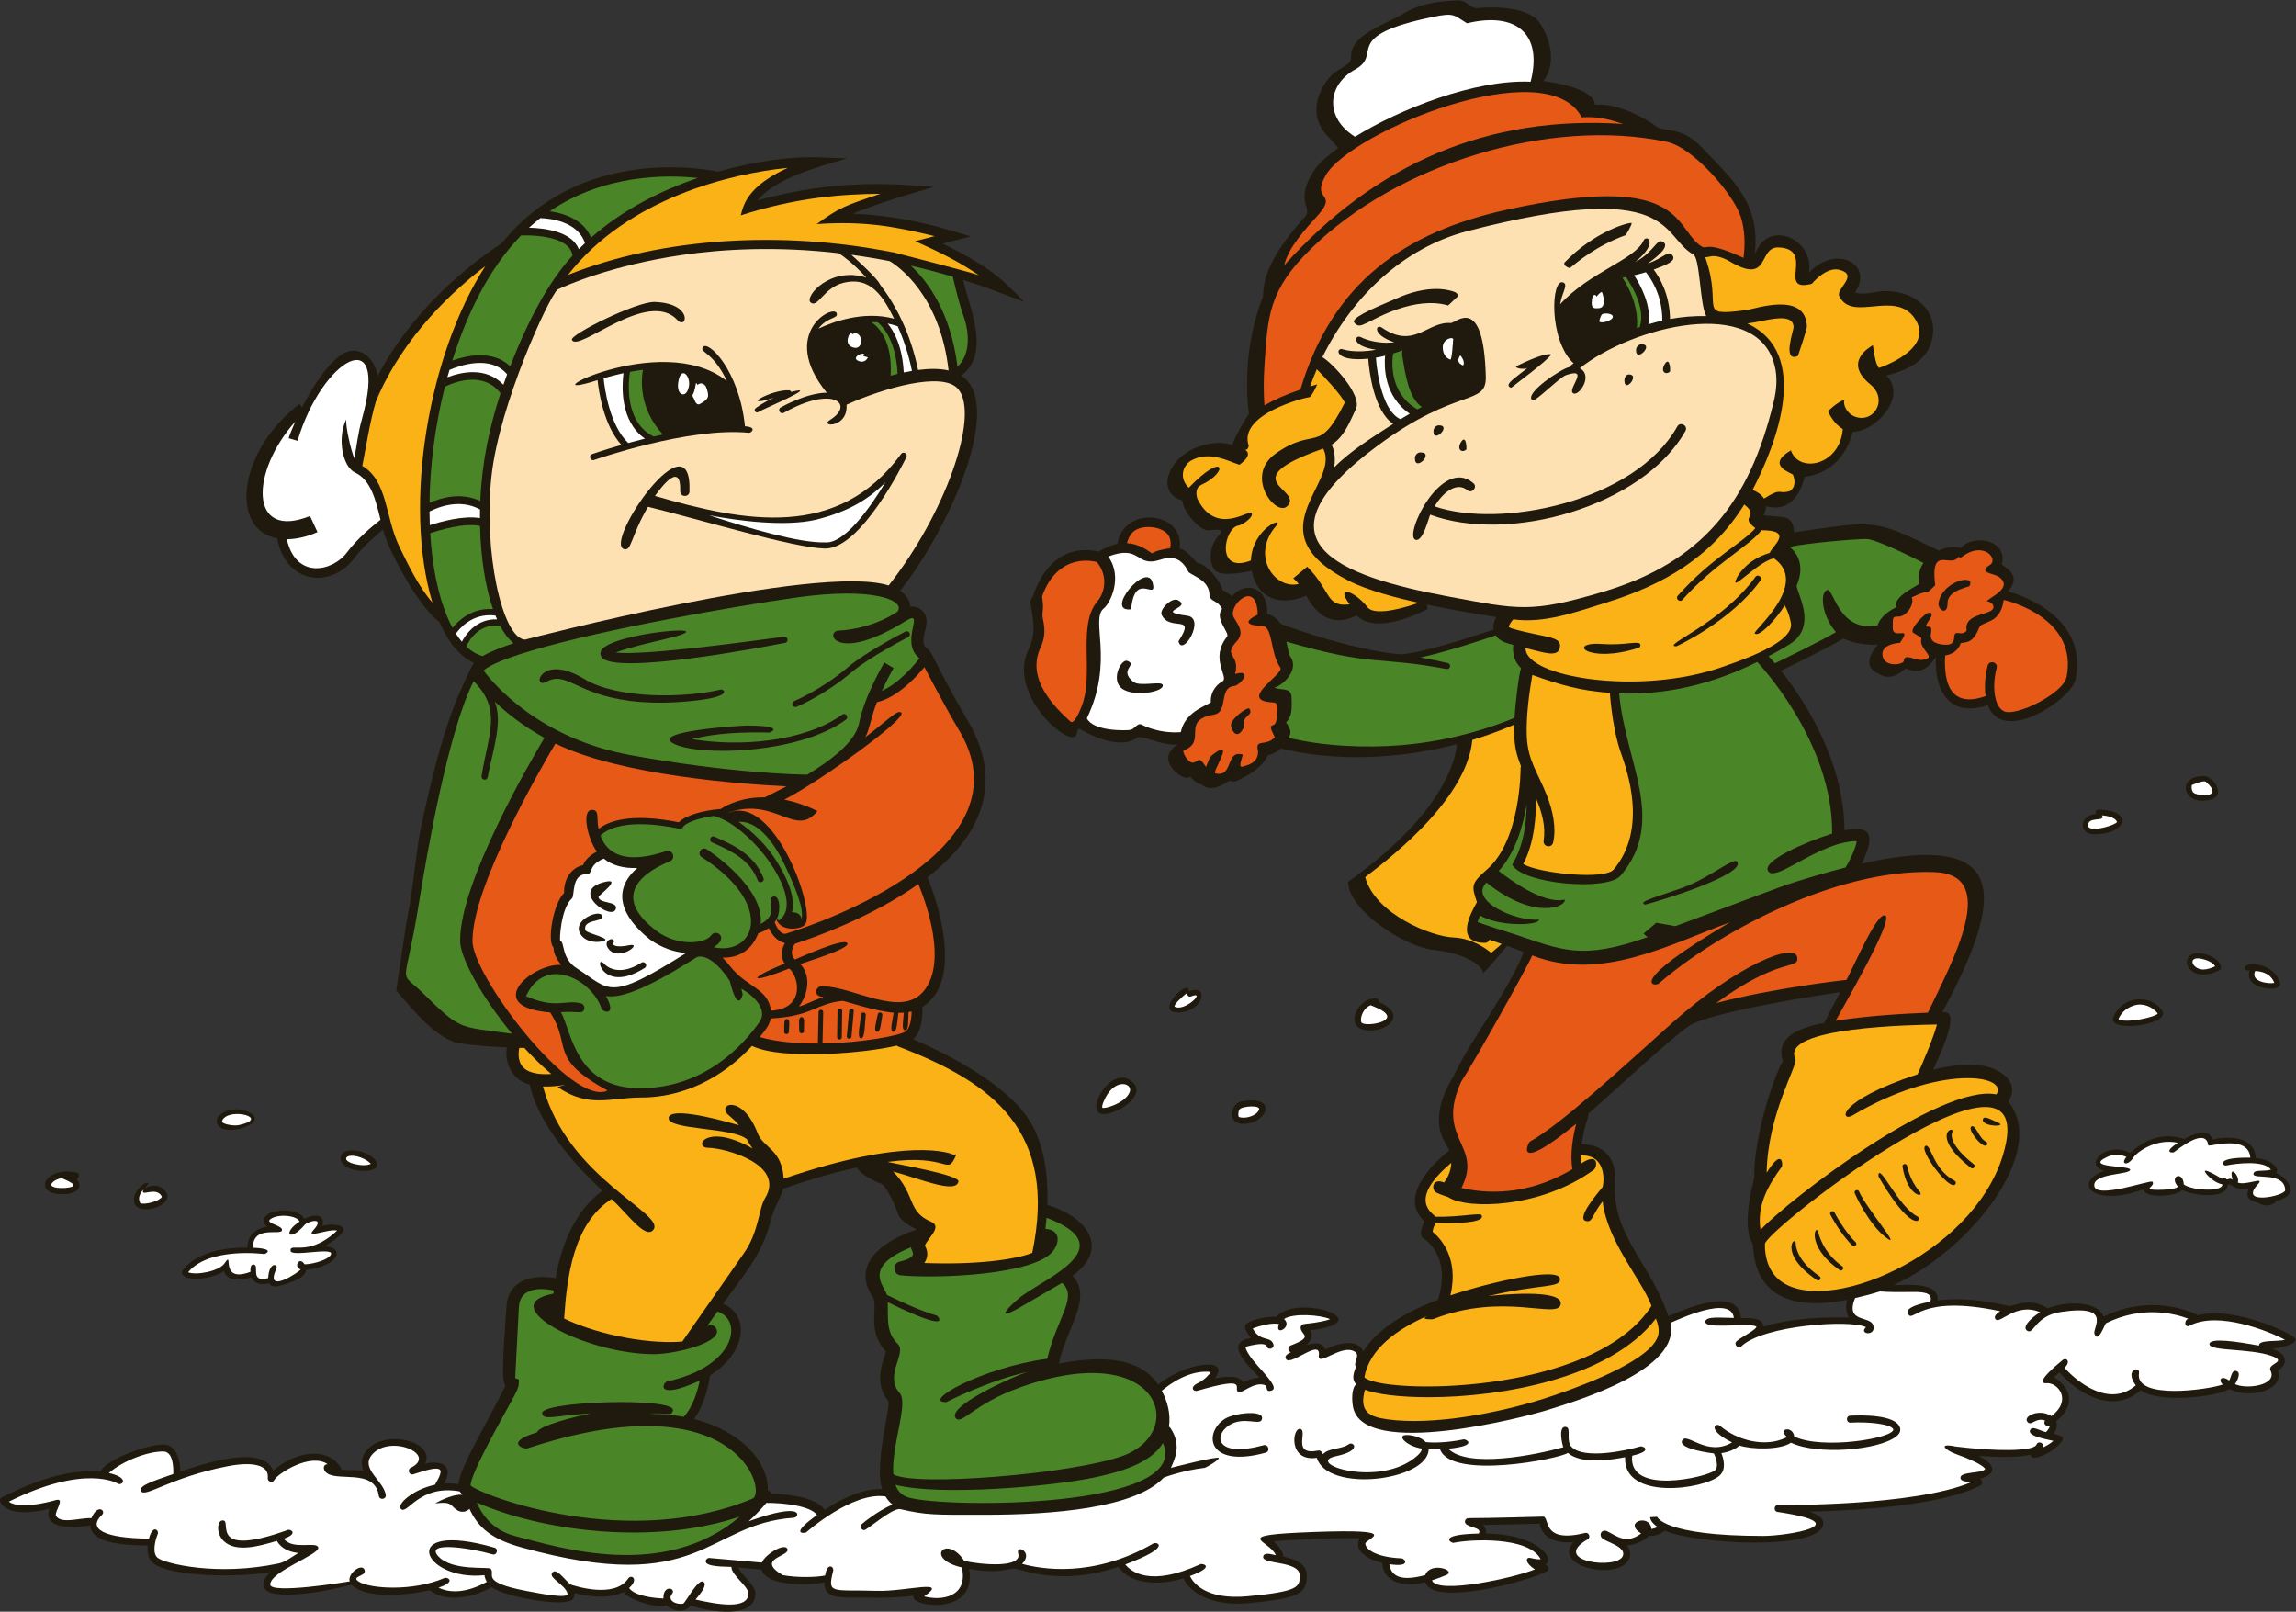
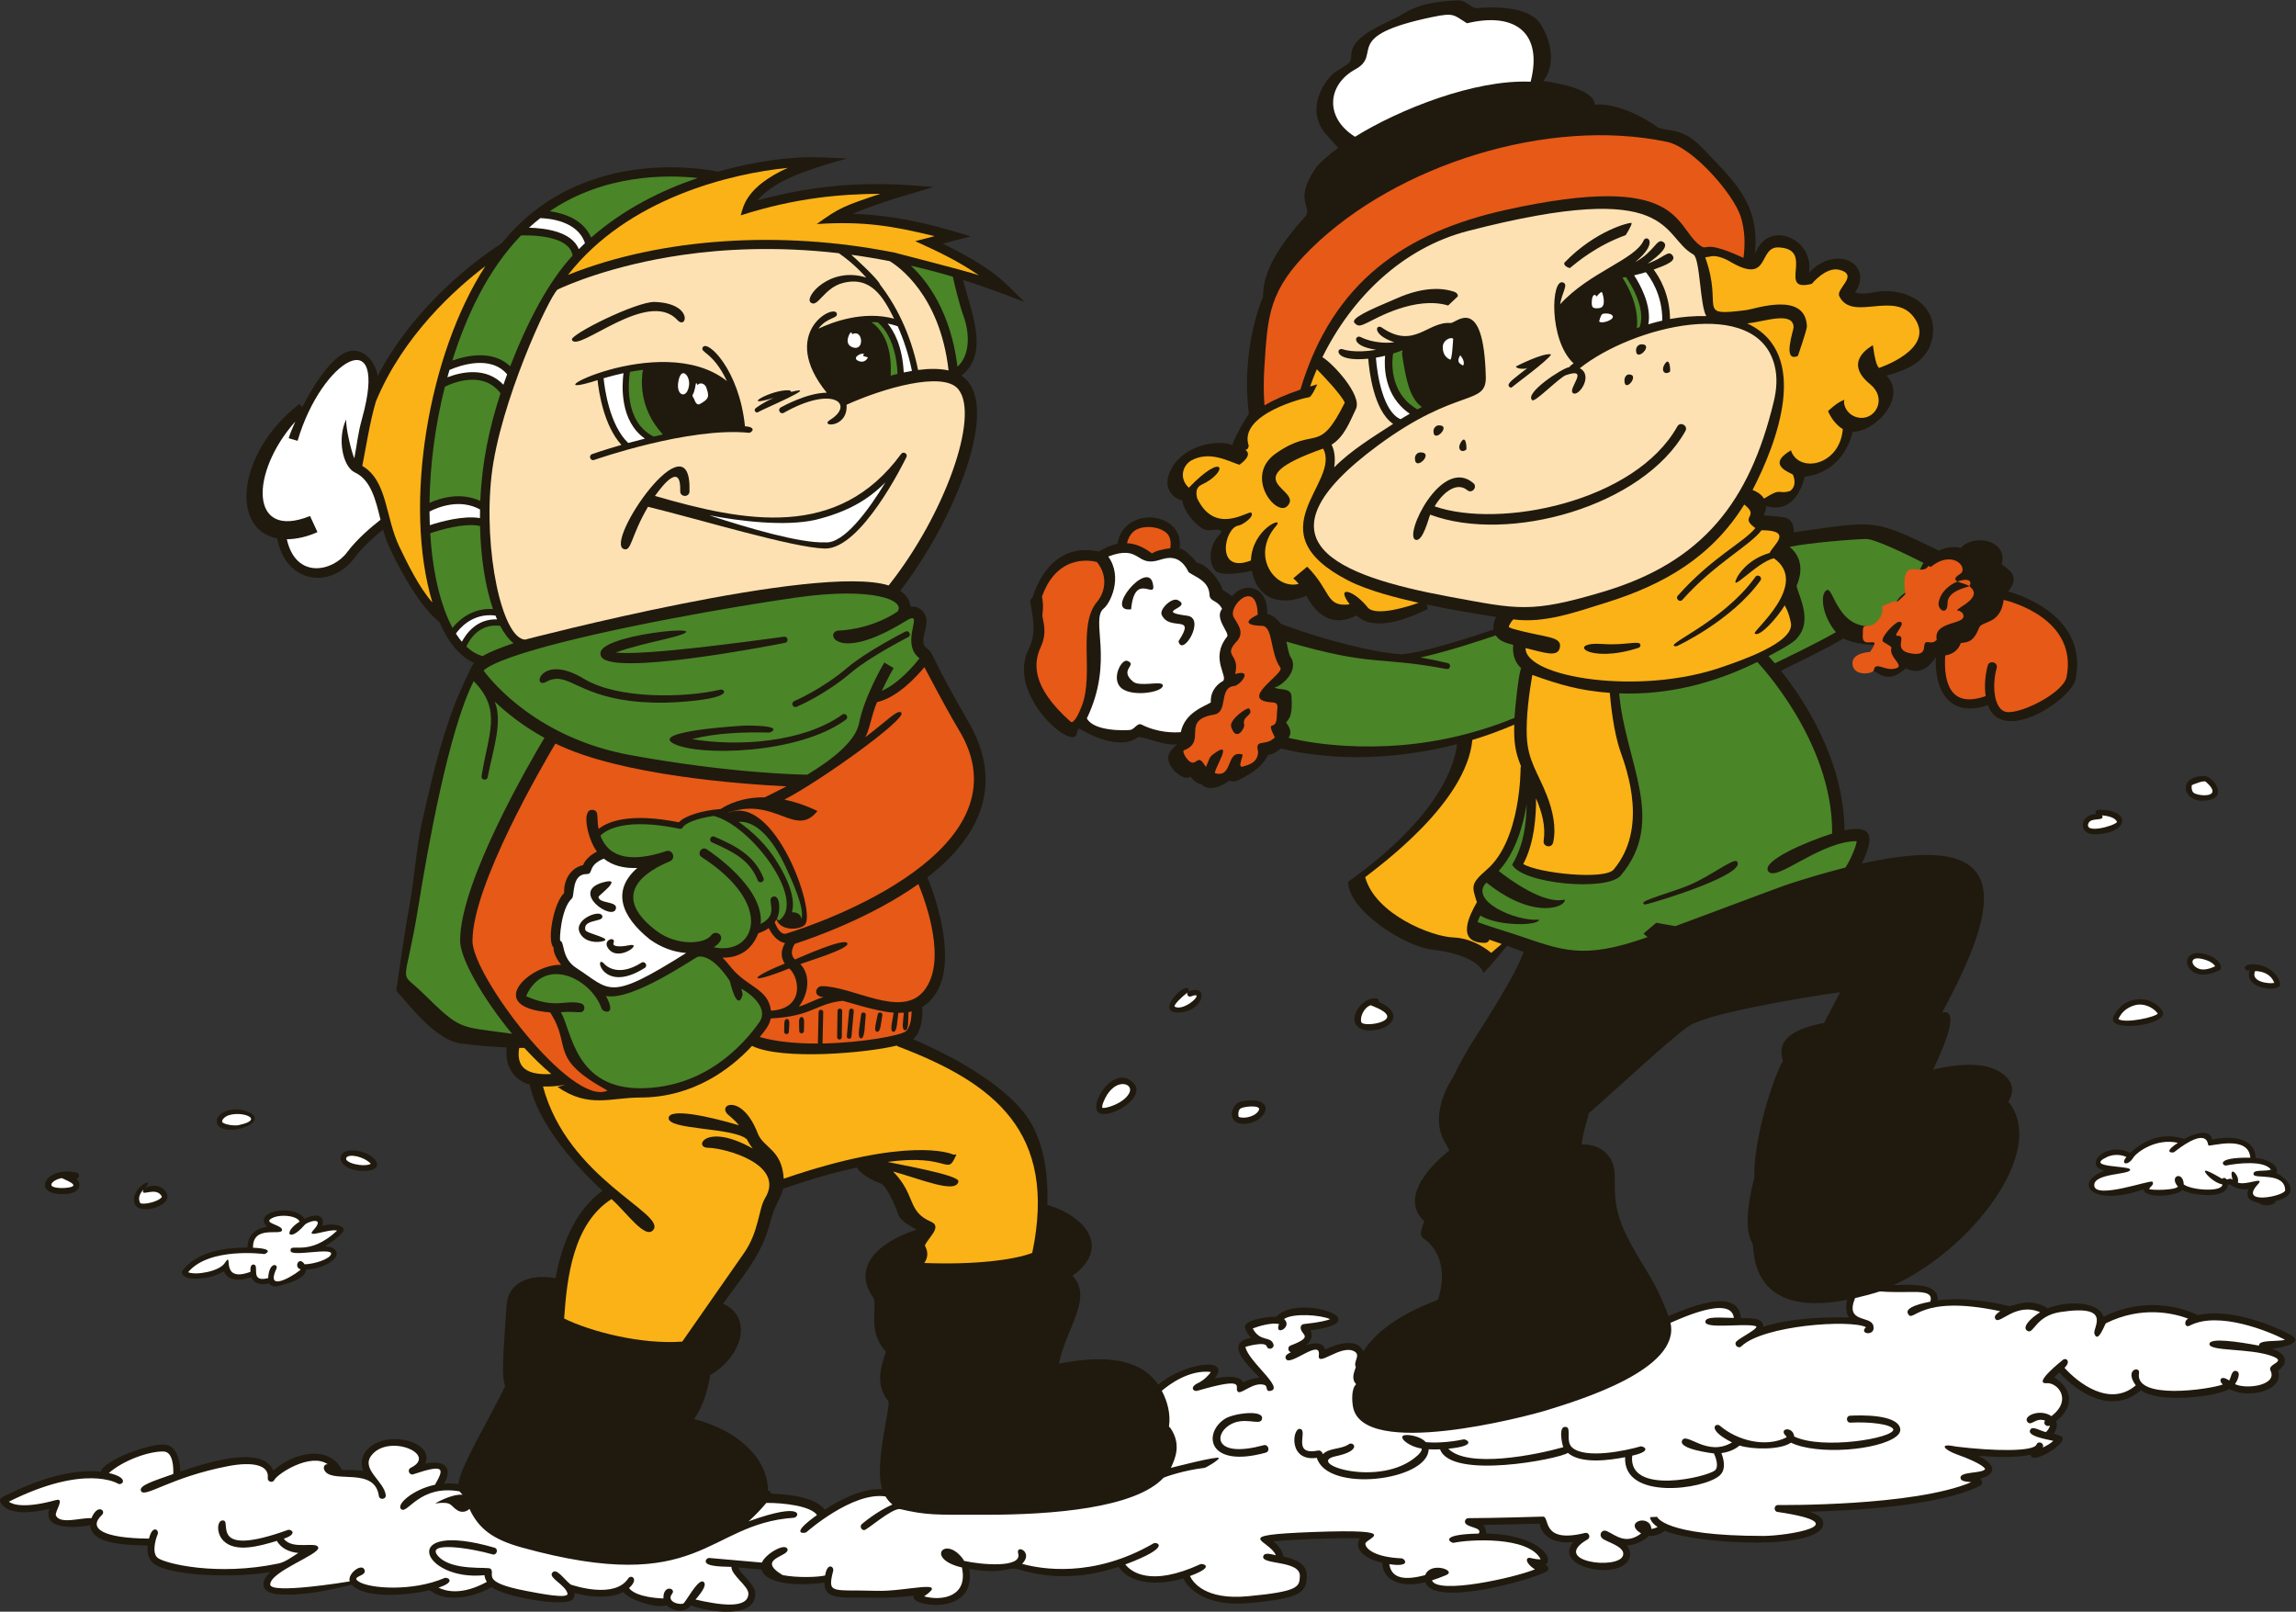
<svg xmlns="http://www.w3.org/2000/svg" viewBox="0 0 989.693 694.64" height="694.64" width="989.693" xml:space="preserve" id="svg2" version="1.1">
  <rect x="0" y="0" width="989.693" height="694.64" fill="#333333" stroke="none" />
  <defs id="defs6" />
  <g transform="matrix(1.333,0,0,-1.333,0,694.64)" id="g10">
    <g transform="scale(0.1)" id="g12">
      <path id="path14" style="fill:#20190e;fill-opacity:1;fill-rule:evenodd;stroke:none" d="m 7416.62,888.828 c -17.68,14.141 -180.01,93.895 -298.28,72.149 -3.62,-0.664 -7.11,-1.485 -10.59,-2.325 -26.54,13.301 -154.62,69.178 -305.66,-4.804 -14.79,48.782 -115.32,53.282 -180.45,27.078 -61,39.424 -114.05,4.121 -126.62,7.48 -5.21,1.391 -122.6,32.384 -229.48,18.174 5.48,61.83 -100.84,48.83 -141.67,49.9 247.99,112.07 500.7,433.55 370.5,592.8 42.29,67.62 -34.31,110.8 -90.76,117.1 -52.38,5.56 -103.57,-1.71 -152.29,-13.81 12.43,28.64 90.54,185.73 37.49,185.73 -1.1,0.01 -3.83,-0.03 -7.97,-0.11 199.45,369.97 225.78,589.86 -260.54,480.47 40.83,84.28 37.22,127.11 -55.82,107.95 -1.85,229.01 -133.6,425.73 -205.44,515.97 43.05,20.67 151.3,73.3 202.21,104.16 32.49,-17.17 88.41,-22.46 111.48,-19.82 -23.34,-26.09 -49.51,-72.12 1.04,-93.56 10,-5.82 40,-28.32 88.34,16.68 19.48,-8.13 58.73,-24.72 97.71,36.82 -4.96,-112.86 47.15,-197.48 168.37,-155.61 46.74,-129.98 269.11,17.29 283.61,83.34 40.01,199.96 -170.19,270.74 -218.37,284.21 37.62,44.56 9.43,67.42 -20.5,87.06 21.75,80.45 -92.18,100.19 -132.5,53.33 0,0 -31.73,10.93 -70.71,-8.4 -217.91,106.38 -205.34,95.78 -468.45,59.25 -3.32,60 -35,46.66 -98.34,55 5.63,11.2 7.93,21.02 8.03,29.64 85.33,-24.5 115.6,56.68 124.95,94.89 111.36,14.17 145.55,105.8 155.2,145.49 72.16,-1.07 178.65,111.95 108.99,181.55 68.77,18.54 135.6,46.73 149.14,125.15 18.34,106.22 -90.13,164.51 -191.28,144 -19.19,-3.88 -41.38,-6.49 -59.41,-0.33 62.16,90.2 -60.48,158.28 -148.59,63.98 16.47,107.58 -122.39,167.95 -167.84,75.04 l -7.31,-13.92 c 16.65,164.93 -69.42,236.24 -170.52,342.72 -63.72,67.11 -109.63,50.99 -144.36,66.13 -56.16,42.09 -144.09,80.02 -202.66,73 -2.04,45.16 -98.22,67.43 -166.84,76.8 33.96,41.02 35.41,115.22 -9.59,185.22 -45,70 -207.5,50 -207.5,50 -21.78,4.25 -33.16,25.99 -58.13,25.44 -67.49,-2.94 -125.62,-10.44 -179.45,-44.31 -45.06,-28.34 -163.12,-63.91 -166.31,-131.49 -1.5,-31.56 -5.39,-24.81 -52.36,-56.5 -25,-16.89 -100.61,-111.89 -31.87,-197.5 l 42.31,-47.29 c -32.96,-23.76 -58.02,-45.81 -72.04,-63.74 -73.23,-105.22 -11.69,-126.97 -33.4,-156.47 -133.13,-146.72 -136.56,-220.11 -137.86,-260.88 -9.96,-24.33 -18.16,-49.28 -24.84,-74.47 -26.12,-98.3 -33.3,-202.93 -20.93,-304.02 -12.54,-19.25 -42.87,-68.5 -53.87,-101.47 -33.34,16.67 -135,8.34 -186.66,-60.01 -51.66,-74.99 -3.34,-113.33 25,-118.33 5,-41.66 58.34,-96.66 81.66,-96.66 23.34,0 56.68,8.34 40,-13.34 -35,-35 -38.32,-90 -15,-116.66 17.2,-19.66 84.16,-8.53 118.2,-1.31 22.98,-111.04 119.25,-106.26 176.45,-80.42 37.14,-69.18 89.26,-100.27 162.72,-64.03 24.24,-24.41 84.97,-50.77 228.88,20.35 1.06,4.22 -0.13,10.22 -2.89,15.28 74.65,-15.79 149.82,-28.97 225.21,-40.21 -6.25,-11.87 -10.71,-26.16 -8.37,-40.91 -56.54,-19.14 -224.39,-74.32 -296.77,-79.91 -72.56,2.84 -198.14,35.59 -265.17,55.91 -42.38,12.9 -84.72,27.12 -125.97,42.37 -11.39,15.92 -30.36,30.75 -43.95,32.04 2.72,92.66 -74.63,105.59 -113.55,57.59 -9.93,7.06 -24.99,17.52 -31.45,20.74 -0.84,18.35 -48.34,84.19 -81.66,86.69 -17.91,20.31 -36.6,42.12 -56.86,47.03 17.02,120.61 -181.32,139.88 -201.03,14.69 -18.11,-3.56 -38.24,-11.29 -60.45,-25.06 -42.5,10 -156.68,21.66 -214.18,-147.5 -9.16,-13.34 -8.32,-9.18 -5.82,-23.35 8.32,-47.1 18.34,-94.97 -6.66,-144.99 -72.97,-145.93 140.02,-327.4 155,-275 3.32,11.67 4.16,16.66 4.16,16.66 l 5.84,1.68 c 0,0 122.5,-79.18 190,-26.66 30.08,-2.16 82.91,-28.86 124.69,-24.16 -10.08,-12.03 -51.46,-34.34 -10.51,-83.36 17.5,-18.32 42.48,-32.5 53.32,-20 11.66,-15.83 29.18,-26.67 35,-25 7.5,-5.82 30,-30.82 91.66,10.84 11.68,-0.84 11.66,-7.5 35,5 23.34,12.5 69.16,34.18 90,78.34 13.83,1.77 27.86,8.97 40.76,21 185.29,-44.55 387.19,-33.16 570.27,13.84 -6.12,-59.5 -51.37,-230.5 -351.87,-444.84 0,-92.5 182.5,-210 275,-220 92.5,-10 152.5,-42.5 162.5,-75 23.34,23.33 58.18,65.87 76.02,88.09 l 53.83,-20.01 c -8.33,-25.48 -38.6,-93.12 -147.46,-262.47 -36.6,-56.93 -62.39,-103.14 -80.09,-141.29 -15.29,-23.07 -79,-128.88 -24.99,-214.8 5.14,-8.18 8.98,-16.14 11.87,-23.85 -46.91,-35.96 -166.61,-148.66 -80.36,-228.3 -12.78,-33.03 -16.36,-47.43 -0.46,-57.3 3.77,-2.32 89.08,-57.29 44.46,-196.57 -100.21,-37.837 -193.84,-91.638 -241.9,-167.368 -17.17,46.496 -89.79,23.945 -122.51,6.504 -9,26.328 -37.75,21.867 -62.65,13.652 16.85,13.145 23.85,31.133 14.53,48.469 230.87,28.687 -42.62,120.193 -110.35,43.953 -31.53,0.715 -105.35,-11.328 -100.99,-34.539 2.32,-12.406 11.21,-24.746 19.51,-33.988 -93.73,-15.039 -2.64,-95.625 27.4,-128.36 -17.68,-1.179 -37.72,-7.547 -52.56,-15.222 -12.99,23.496 -55.69,19.461 -92.5,12.488 56.78,71.836 -97.3,51.601 -182.64,-20.125 -68.8,102.441 -217.21,87.762 -321.25,67.988 23.57,114.844 111.78,213.148 44.21,283.968 123.08,89.42 46.53,190.79 -81.44,229.49 3.27,96.43 -9.55,216.16 -76.58,299.62 -92.71,115.39 -282.44,204.05 -357.35,235.93 30.19,26.32 30.89,81.81 29.79,104.26 139.54,86.71 41.58,360.09 16.19,419.04 85.21,65.99 284.68,241.61 133.07,502.46 -118.28,203.51 -113.94,223.78 -132.77,236.51 -39.71,26.84 25.08,85.6 -19.28,125.45 -6.44,5.77 -18.06,12.65 -35.98,11.05 -1.72,21.62 -14.86,39.05 -32.95,51.15 170.64,219.1 334.46,606.5 197.86,695.64 94.27,72.84 28.59,211.52 5.52,309.61 64.91,-20.43 133.25,-46.41 198.23,-71.21 -66.64,64.55 -91.31,103.17 -264.07,188.4 l 90.68,23.39 c -77.29,22.21 -199.56,65.24 -381.61,73.54 103.06,41.43 172.11,59.34 261.64,86.21 -101.15,7.48 -304.44,30.75 -569.55,-43.56 54.64,66.86 168.75,101.54 289.6,135.86 l -94.02,3.73 c -78.38,3.1 -197.94,-10.97 -323.53,-46.5 -55.28,11.42 -449.61,79.59 -699.55,-232.03 -25.2,-15.6 -265.29,-169.2 -401.1,-428.76 -5.99,47.94 -51.65,101.7 -106.6,74.78 -49.43,-24.25 -101.44,-105.94 -137.246,-175.71 l -8.664,10.73 c -199.91,-153.45 -226.602,-405.41 -72.234,-434.7 27.601,-147.57 174.744,-164.91 250.394,-62.55 25.94,35.09 66.17,70.11 91.99,90.93 6.99,-25.77 15.09,-46.28 25.89,-68.67 92.34,-191.48 154.72,-226.54 156.91,-231.56 29.02,-66.42 66.91,-110.69 111.17,-130.59 -9.3,-10.59 -55.16,-115.71 -60.64,-129.9 -47.95,-124.2 -78.56,-255.29 -107.19,-384.73 -19.09,-86.51 -24.23,-179.48 -40.2,-266.57 -16.6,-90.75 -29.55,-186.88 -43.33,-278.33 47.45,-53.47 128.89,-159.49 206.8,-170.88 50.09,-7.31 100.38,-10.69 150.77,-13.13 -7.38,-50.75 16.31,-104.51 74.39,-120.14 7.66,-41.77 45.8,-166.73 234.98,-343.35 -89.95,-64.27 -133.3,-177.96 -151.62,-282.64 -60.78,12 -152.87,1.66 -158.61,-90.281 -6.09,-97.449 -19.81,-235.82 -3.79,-257.648 -52.95,-109.434 -147.25,-263.055 -151.8,-317.793 -16.46,2.375 -31.88,2.832 -46.29,1.914 28.82,49.582 2.72,78.125 -61.5,64.219 35.09,72.777 -134.28,114.66 -191.54,40.097 -14.64,-19.062 -17.11,-41.375 -8.07,-63.836 -18.93,4.383 -53.32,2.395 -70.28,3.7 -0.2,1.164 -0.44,2.316 -1.03,3.41 -40.77,75.222 -151.42,55.703 -219.779,-5.813 -36.774,88.164 -234.004,19.121 -300.922,-3.183 -0.114,30.871 -9.746,85.812 -52.992,87.422 -50.348,1.875 -191.321,-48.965 -204.278,-87.715 -60.551,6.601 -163.847,-3.047 -318.75,-82.684 -14.254,-7.336 -5.113,-24.445 14.07,-35.859 27.258,-16.231 73.738,-16.828 138.379,-1.836 -21.488,-68.809 83.883,-61.504 132.2,-52.969 4.07,-49.953 74.101,-64.133 186.121,-65.457 -2.071,-20.844 0.781,-43.898 18.746,-57.785 54.863,-42.403 265.527,-47.168 377.223,-28.125 -36.329,-34.973 -26.27,-66.809 23.304,-71.203 79.196,-7.008 164.298,11.984 240.238,30.566 42.89,-47.48 184.43,-34.336 252.14,-17.676 45.88,-37.703 130.67,-29.93 200.57,9.777 38.73,-30.957 237,-66.582 261.82,-39.602 3.65,3.977 7.33,10.645 5.95,20.695 41.67,-11.438 112.9,-21.074 158.01,3.223 17.3,-25.391 111.66,-55.949 138.83,-42.461 9.09,-9.141 49.68,-36.211 79.71,-0.969 17.12,-9.422 208.17,-57.527 208.28,38.574 0.04,30.5 -51.63,64.765 -54.65,83.996 l 74.35,-6.524 c 17.08,-55.691 150.17,-50.871 203.81,-42.05 -0.95,-61.809 65.65,-46.027 168.18,-49.309 25,-0.828 78.54,1.582 121.22,6.543 -23.38,-32.586 205.25,-72.672 178.68,86.711 98.85,-16.961 120.89,1.601 144.72,1.211 24.21,-0.391 142.72,-59.375 338.06,5.547 35.6,-54.258 126.6,-63.145 209.71,-36.954 20.13,-45.859 91.85,-91.515 210.27,-80.515 171.13,15.887 186.36,33.934 188.95,85.633 2.07,41.484 -36.59,56.652 -75.66,64.902 -2.03,11.934 -9.13,30.938 -32.45,49.16 58.88,6.473 207.98,11.766 279.34,10.028 -19.45,-34.571 13.57,-65.184 72.57,-79.266 3.36,-63.496 69.02,-80.457 139.32,-62.746 25.7,-81.211 340.9,6.047 392.39,34.922 9.65,5.422 5.97,20.363 -4.79,21.047 34.15,20.82 -25.01,99.121 -191.43,101.492 1.51,9.574 -2.29,20.168 -9.61,27.699 66.43,0.973 153.5,3.394 183.62,4.266 7.43,-47.297 54.51,-65.313 108.49,-59.766 -71.11,-83.684 156.9,-126.856 181.98,-50.527 2.93,8.953 3.6,22.863 -8.79,39.578 23.67,1.25 55.99,14.23 70.56,31.093 11.48,-0.925 34.4,1.321 51.81,16.68 100.13,-43.457 506.08,-66.219 512.59,22.246 0.9,12.395 -5.39,26.047 -44.46,39.336 149.54,3.469 423.58,18.957 552.11,84.141 9.34,4.719 6.73,16.41 0.12,22.512 50.72,13.671 54.93,43.273 -5.57,73.875 59.05,-4.676 126.02,-6.387 168.13,3.734 3.93,-38.313 134.55,45.828 97.6,60.379 -8.23,3.242 -15.72,5.508 -22.75,7.371 7.92,10.937 13.71,25.91 7.59,40.129 52.72,40.847 61.68,99.012 -6.16,142.441 l 16.95,15.547 c 56.39,-63.586 169.86,-139.246 263.28,-57.441 56.9,-41.907 239.02,-23.254 286.51,3.867 56.67,-32.512 178.55,-7.957 157.31,59.676 33.99,21.875 30.32,54.804 -19.55,70.722 20.18,1.028 98.07,15.852 69.73,38.508 v 0 z M 6770.95,2513.82 v 0 c -49.98,0 -47.95,62.1 7.05,65.76 -3.57,5.77 0.52,13.27 7.33,13.36 110.16,1.5 99.57,-79.12 -14.38,-79.12 z m 348.56,108.52 v 0 c -62.35,0 -77.26,79.7 7.99,79.7 30.3,0 88.29,-79.7 -7.99,-79.7 z M 6834.9,1924.58 v 0 c 30.97,69.71 122.71,72.22 157.08,18.28 29.25,-45.92 -184.87,-73.81 -157.08,-18.28 z m 299.12,200.71 v 0 c 48.39,-14.74 54.55,-45.66 43.18,-51.24 -116.5,-57.12 -143.59,81.75 -43.18,51.24 z m 135.59,-51.92 h -0.02 c -4.71,-1.03 -9.36,1.95 -10.41,6.67 -5.09,23.21 94.39,21.55 113.83,-47.62 9.08,-32.29 -120.85,-22.52 -98.15,41.73 -3.22,-0.36 -5.18,-0.76 -5.25,-0.78 z m -462.86,-587.08 v 0 c 20.34,9.38 51.89,12.91 82.16,-2.86 29.54,28.3 91.93,72.45 174.07,45.09 24.73,13.95 83.17,37.54 90.45,-2.05 44.95,10.98 137.32,14.76 140.96,-59.52 56.27,-5.18 77.29,-36.12 65.91,-48.06 24.02,-9.73 94.13,-68.36 -4.23,-91.94 1.02,-1.17 3.55,-3.26 2.14,-4.15 -24.44,-15.22 -42.55,-8.17 -54.15,-1.64 -9.02,5.09 -48.15,6.11 -33.04,45.36 -26.12,-4.35 -47.08,5.87 -60.2,15.23 -2.31,-0.63 -4.61,-1.03 -6.89,-1.29 -1.93,-49.5 -117.38,-34.19 -147.43,-16.81 -15.14,-20.89 -124.24,-29.03 -124.53,2.37 -164.41,-59.55 -232.67,19.63 -127.58,59.61 -45.56,13.32 -27.19,47.01 2.36,60.66 z m -2786.15,91.1 v 0 c -55.96,0 -40.99,66.16 -6.17,72.54 121.36,22.3 83.47,-72.54 6.17,-72.54 z M 4449.8,1983 v 0 c 5.74,-0.34 10.01,-5.27 9.36,-11.33 88.45,-39.49 35.22,-92.35 -29.46,-92.35 -89.66,0 -42.45,107.2 20.1,103.68 z m -607.34,31.43 v 0 c 2.17,-2.92 2.24,-6.75 0.49,-9.72 0.53,0.4 1.11,0.71 1.73,0.95 67.86,26.9 48.23,-68.17 -36.34,-68.17 -71.79,0 20.17,95.64 34.12,76.94 z m -278.14,-405.16 v -0.01 c -60.72,6.74 35.2,171.52 101.79,99.22 38.62,-41.91 -57.54,-104.01 -101.79,-99.21 z M 202.164,1349.94 v 0 c -102.223,0 -54.023,92.94 45.527,69.81 10.723,-2.48 10.039,-18.07 -0.851,-19.62 19.805,-19.04 12.437,-50.19 -44.676,-50.19 z m 233.551,-31.26 v 0 c -17.606,53.36 74.066,93.29 32.39,50.79 19.141,9.96 44.215,12.5 61.133,-3.64 51.852,-49.42 -78.883,-88.52 -93.523,-47.15 z m 265.379,263.77 v 0 c -3.93,32.17 51.832,49.1 85.426,39.18 116.761,-34.44 -75.188,-98.84 -85.426,-39.18 z m 474.366,-157.18 v -0.01 c -86.24,0 -95,66.33 -37.96,66.33 71.6,0 122.15,-66.32 37.96,-66.32 z M 608.066,1079.34 v 0 c -15.988,4.09 -24.125,15.07 -18.023,23.37 47.457,64.71 147.102,75.11 210.41,74.59 -0.691,40.28 27.871,63.09 63.828,67.45 -6.582,5.39 -10.242,11.14 -11.058,17.27 -5.493,41.31 109.961,49.75 130.882,7.89 41.835,21.34 68.085,9.51 57.845,-22.29 24.72,6.81 51.09,4.03 61.34,-1.92 18.34,-10.64 6.01,-24.95 -51.95,-64.54 11.92,-0.95 21.66,-2.87 26.86,-6.35 33.62,-22.42 -16.99,-64.12 -88.411,-68.89 -1.922,-23.15 -33.758,-38.88 -90.57,-53.12 -11.727,-2.94 -23.848,-0.21 -28.871,8.82 -22.813,-5.64 -48.098,-3.34 -57.164,19.94 -35.739,-12.65 -78.735,-12.52 -89.223,19.59 -33.266,-22.69 -89.195,-28.66 -115.895,-21.81 z m 2196.164,36.93 v 0 c -11.38,-32.58 -4.78,-66.52 19.63,-100.97 15.14,-34.53 -20.83,-107.058 40.87,-174.558 -1.1,-3.945 -2.85,-9.277 -4.28,-13.574 -10.91,-33.105 -31.06,-94.207 12.19,-146.496 8.22,-16.461 -46.71,-204.617 -19.93,-284.402 -63.21,3.289 -134.05,-32.684 -185.96,-66.633 -30.11,43.066 -126.86,50.734 -172.76,51.914 -1.42,5.137 -5.7,9.316 -10.97,10.558 1.57,95.723 -89.29,193.145 -238.91,230.813 40.62,54.656 51.16,134.695 52,141.629 112.05,67.09 134.54,191.57 41.91,231.191 63.91,89.488 125.93,158.098 152,261.398 14.86,58.82 36.58,81.72 42.27,110.84 0.74,0.15 1.49,0.13 2.23,0.39 92.65,32.18 170.93,53.81 236.76,68.16 6.45,-15.81 40.42,-38.93 78.13,-52.64 15.7,-5.71 44.52,-66.84 55.18,-98.85 7.68,-23.02 41.36,-38.57 60,-50 -26.36,-7.5 -134.55,-44.96 -160.36,-118.77 v 0 z M 5968.61,951.289 v 0 c -58.14,1.258 -176.38,-0.449 -266.72,-29.844 0.47,30.606 -42.93,27.606 -72.4,28.223 -8.86,107.892 -189.9,24.402 -234.22,6.062 -44.5,123.33 -87.54,161.05 -138.66,267.44 -65.97,137.33 -7.43,194.53 -58.19,254.47 -20.8,24.56 -53.04,34.48 -84.03,33.24 7.61,57.74 23.44,88.96 22.66,100.19 43.27,36.63 268.54,245.51 323.64,282.32 62.09,41.41 361.65,91.34 489.7,109.79 l -51.78,-99.27 c -71.13,-14.34 -160.18,-41.23 -133.23,-123.22 -32.28,-55.24 -95.98,-254.56 -92.54,-378.28 -8.96,-32.89 -39.98,-159.07 -5.75,-211.46 6.76,-14.23 -16.05,-245.766 306.09,-182.5 -4.8,-17.68 -5.08,-40.188 5.77,-57.473 -3.34,0.125 -6.78,0.222 -10.34,0.312 v 0" />
      <path id="path16" style="fill:#fab217;fill-opacity:1;fill-rule:evenodd;stroke:none" d="m 2547.54,4668.43 c -133.36,-60.64 -143.86,-123.02 -152.11,-153.59 179.76,57.54 325.57,68.84 451.66,69.77 -118.16,-39.5 -132.56,-44.88 -205.98,-97.9 154.23,9.95 246.55,-6.56 381.06,-39.15 l -62.44,-16.12 c 87.98,-39.98 141.45,-66.79 205.58,-110.24 -46.66,15.67 -276.93,73.7 -279.02,74.75 l -0.17,-0.39 c -356.22,70.48 -745.15,48.48 -1049.34,-73.28 193.31,248.31 527.66,328.04 710.76,346.15 v 0" />
      <path id="path18" style="fill:#fab217;fill-opacity:1;fill-rule:evenodd;stroke:none" d="m 1291.57,3443.09 c -46.12,95.55 -37.76,213.1 -120.03,261.6 10.79,53.44 24.89,145.42 44.02,208.43 88.53,213.92 258.25,365.08 354.01,437.68 -184.47,-284.64 -266.59,-770.82 -171.27,-1088.09 -44.47,51.26 -80.68,126.29 -106.73,180.38 v 0" />
      <path id="path20" style="fill:#ffffff;fill-opacity:1;fill-rule:evenodd;stroke:none" d="m 1122.54,3425.62 c -45.55,-61.64 -165.056,-90.04 -195.056,41.95 33.36,0.22 68.961,9.26 99.116,23.12 l -24.01,52.02 c -197.988,-79.82 -193.27,142.26 -47.711,305.37 -10.649,-23.65 -18.156,-43.01 -21.344,-53.81 l 28.785,-8.47 c 77.86,264.7 297.61,391.74 208.4,71.58 -13.96,-50.08 -15.85,-80.97 -24.97,-128.34 -11.05,26.47 -28.34,101.75 -26.16,125.99 -29.66,-60.31 -12.19,-153.07 28.71,-171.95 51.07,-23.57 66.98,-89.69 82.15,-152.5 -25.25,-19.64 -75.78,-61.48 -107.91,-104.96 v 0" />
      <path id="path22" style="fill:#4a8528;fill-opacity:1;fill-rule:evenodd;stroke:none" d="m 1507.99,3120.65 c 8.3,18.63 39.8,75.99 109.43,66.98 12.2,-23.08 25.39,-41.57 43.15,-56.34 -42.16,-14.07 -75.73,-27.36 -99.87,-41.57 -20,5.5 -37.54,16.59 -52.71,30.93 v 0 z m 176.73,1329.05 c 0.01,0 155.77,8.7 166.81,-65.01 -76.82,-83.15 -143.97,-209.54 -201.76,-357.94 -55.85,53.77 -140.48,35.1 -187.16,18.55 45.72,145.11 114.95,293.87 222.11,404.39 v 0.01 z m 571.51,185.94 v 0 c -100.86,10.86 -302.11,12.51 -478.39,-107.51 42.55,-6.02 108.23,-25.16 133.61,-85.18 105.99,92.76 228.43,153.07 344.78,192.69 z M 1388.89,3585.1 c 1.5,120.57 18,250.3 49.77,375.8 33.61,16.15 125.27,50.54 179.88,-21.48 -36.26,-111.19 -60.07,-222.54 -65.41,-348.04 -64.59,29.85 -129.95,9.32 -164.25,-6.28 h 0.01 z m 60.05,-374.59 v -0.01 c 4.19,-9.59 8.99,-19.54 14.38,-29.45 17.7,22.15 61.4,65.26 130.9,60.8 -24.8,71.45 -39.67,166.32 -41.93,268.58 -50.65,11.33 -132.25,-13.62 -161.08,-23.38 6.36,-107.12 25.6,-203.03 57.73,-276.54" />
      <path id="path24" style="fill:#4a8528;fill-opacity:1;fill-rule:evenodd;stroke:none" d="m 3115.48,4189.96 c 21.57,-60.07 20.88,-127.48 -19.25,-164.64 -21.88,176.47 -96.66,276.24 -150.82,326.82 44.3,-10.19 89.55,-22.01 135.74,-35.77 4.32,-19.32 19.51,-85.15 34.33,-126.41 v 0" />
      <path id="path26" style="fill:#4a8528;fill-opacity:1;fill-rule:evenodd;stroke:none" d="m 2514.45,2421.39 c -34.08,57.56 -83.86,103.15 -126.25,132.54 53.13,3.78 107.44,-47.26 154.24,-149.77 17.38,-37.42 61.83,-133.21 48.6,-164.46 -1.05,19.64 -20.63,21.91 -30.11,21.85 8.8,32.75 0.73,82.89 -46.48,159.84 v 0 z m 5.59,-185.71 c 88.88,63.49 -88.92,305.9 -212.03,337.31 -54.3,-7.33 -93.6,-24.44 -99.47,-36.17 -2.03,-4.07 -6.54,-6.19 -10.98,-5.34 -175.41,36.4 -237.33,-3.39 -255.81,-22.1 29.1,-79.7 112.45,-83.67 212.31,-50.24 21.1,7.07 32.84,-24.24 12.24,-32.77 -116.4,-48.23 -175.09,-125.71 -43.3,-225.16 66.95,-50.5 157.25,-42.52 177.2,-13.71 14.82,21.39 59.07,-7.11 7.75,-39.07 130.94,-28.75 203.28,134.91 -39,291.51 -16.57,10.71 -0.31,35.92 16.29,25.2 8.18,-5.3 187.17,-122.61 174.42,-241.53 64.23,32.57 15.38,78.62 39.09,88 22.95,9.11 27.1,-43.78 13.32,-71.32 2.26,-2.04 6,-6.03 7.97,-4.61 v 0 z m -209.75,270.17 v 0 c -11.99,5.28 -20.07,-13.01 -8.06,-18.31 70.76,-31.15 122.81,-58.18 148.05,-122.83 4.79,-12.24 23.43,-4.98 18.63,7.29 -30.21,77.32 -98.43,107.36 -158.62,133.85 z m -432.06,-538.76 c -50.88,12.73 -80.62,-19.55 -177.18,23.12 60.49,134.04 211.86,55.07 244.34,-40 4.27,-12.49 50.75,-25.69 13.92,40.68 86.37,-17.63 287.98,125.24 297.75,126.86 50.3,8.34 102.98,-78.82 102.98,-78.87 27.38,-109.78 41.64,-42.82 41.6,-42.7 l -4.53,18.16 c 44.42,-24.54 84.24,-68.21 59.87,-106.17 -55.64,-79.58 -179.09,-212.93 -382.59,-215.63 -215.51,-2.74 -225.73,185.87 -260.66,245.94 55.59,4.25 70.72,-8.36 75.42,10.4 2.01,8.04 -2.88,16.2 -10.92,18.21 v 0" />
      <path id="path28" style="fill:#fab217;fill-opacity:1;fill-rule:evenodd;stroke:none" d="m 1977.54,1334.2 c 48.57,-43.15 109.87,-132.9 135.39,-99.16 40.39,53.4 -276.91,165.17 -357.17,463.25 23.7,-0.84 44.99,0.83 72.12,5.35 l -24.95,-6.93 c 101.5,-69.91 171.33,-34.2 267.26,-34.2 171.36,0 293.03,92.78 361.61,166.92 96.37,-47.26 372.16,-22.97 468.36,1.11 1.05,-2.17 4.74,-3.2 7.28,-4.18 306.51,-117.14 512.74,-274.54 430.49,-666.32 -59.82,-23.08 -188.52,-38.81 -349.11,-32.55 10.12,14.03 14.66,34.01 2.02,55.96 7.22,22.74 58.04,61 20.12,77.26 -78.85,33.82 -47.8,85.49 -123.03,162.66 88.36,-24.08 204.07,-73.66 211.33,-32.23 3.62,20.66 -190.61,54.36 -229.45,63.11 201.93,27.57 190.78,-48.19 221.46,20.79 3.36,7.56 -3.01,0.34 -10.59,3.7 -5.68,2.52 -143.06,59.72 -546.39,-78.77 -5.74,95.57 -65.66,98.9 -84.24,147.11 -49.72,129.02 -131.91,94.08 -96.2,60.51 11.01,-10.36 23.22,-18.63 35.81,-34.89 -97.37,28.92 -224.24,56.55 -227.48,24.08 -4,-40.16 209.19,-29.89 253.13,-69.39 5.69,-11.47 12.12,-21.41 18.68,-29.88 -151.13,85.62 -192.93,3.21 -144.63,2.53 56.33,-0.79 251.39,-53.85 184.7,-162.83 -21.56,-35.21 -19.26,-108.33 -69.07,-178.9 L 2206.27,873.367 c -131.68,-10 -295.28,31.875 -381.99,74.602 8.79,130.631 28.72,307.041 153.26,386.221 v 0.01 z m -287.97,428.37 v -0.01 c 15.63,-18.89 47.61,-26.99 93.34,-24.01 -29.59,24.75 -59.02,53.46 -87.23,84.27 l -16.63,0.12 c -3.07,-16.72 -4.38,-42.4 10.52,-60.37" />
-       <path id="path30" style="fill:#e65917;fill-opacity:1;fill-rule:evenodd;stroke:none" d="m 4725.28,1714.07 c 41.88,62.96 221.25,383.87 229.31,407.98 219.52,-86 437.58,32.44 640.31,107.42 -344.77,-202.95 -243.38,-209.6 -230.4,-198.21 170.32,149.41 559.46,372.37 890.97,360.16 211.53,-7.78 61.16,-282.18 -21.23,-454.63 -70.77,-2.69 -196.52,-9.63 -298.27,-26.13 18.98,36.37 188.83,325.43 160.57,340.18 -25.27,13.18 -96.42,-152.38 -125.43,-207.97 -0.47,0.26 -239.11,-26.42 -421.74,-75.15 206.7,151.02 266.96,107.05 262.61,146.99 -5.78,53.04 -197.39,-26.05 -403.21,-209.76 -167.43,-149.43 -361.25,-329.59 -461.35,-384.91 -6.29,-3.48 -56.08,-109.92 149.55,57.66 -9.77,-38.08 -21.18,-98.2 -12.13,-146.75 -148.26,-89.06 -283.54,-78.57 -359.09,-60.82 71.71,139.45 -86.16,156.99 -0.47,343.94 v 0" />
      <path id="path32" style="fill:#e65917;fill-opacity:1;fill-rule:evenodd;stroke:none" d="m 1527.93,2170.04 c 0,179.71 229.24,571.71 268.16,636.95 211.6,-103.94 606.34,-131.29 747.12,-138.35 -26.41,-13.97 -50.77,-26.02 -70.33,-35.6 -71.38,1.05 -119.61,-22.83 -142.65,-37.71 -60.73,-4.54 -116.25,-22.24 -134.95,-42.95 -159.9,32.01 -230.42,2.01 -259.67,-21.49 -7.49,36.25 3.53,59.77 -19.63,61.59 -38.21,2.97 -14.64,-96.89 14.27,-134.76 -14.68,-7.63 -36.26,-22.03 -44.86,-43.9 -36.03,-7.43 -62.7,-42.72 -61.19,-90.09 -35.31,-33.96 -55.82,-156.82 -34.15,-176.05 -0.76,-18.75 11.92,-39.93 24.22,-56.18 -97.39,3.61 -254.18,-136.18 -35.24,-153.86 72.34,-111.41 -8.57,-145.92 185.56,-252.6 -115.5,-55.24 -440.29,375.5 -436.66,485 v 0 z m 1409.95,-231.36 v -0.01 c -1.71,-26.73 1.24,-59.78 -11.26,-58.62 -12.36,1.15 -5.65,29.29 -3.89,56.72 l -17.75,-0.56 c -4.03,-27.75 -3.87,-62.84 -16.46,-61.1 -12.54,1.75 -2.63,34.14 1.39,61.68 -56.67,3.92 -160.98,38.76 -165.14,38.33 -87.75,-9.07 -97.08,-49.94 -232.49,-57.01 -4.5,-23.2 -18.88,-39.44 -35.57,-59.96 54.5,-15.8 121.63,-21.42 188.09,-21.09 l 2.29,101.9 c 0.21,9.67 15.23,9.67 15,-0.33 l -2.27,-101.42 c 129.13,2.36 251.77,25.92 269.11,39.2 13.84,10.64 18.62,39.94 18.98,64.42 -3.3,-0.82 -6.64,-1.56 -10.03,-2.15 z m -387.04,-63.91 c 0.8,21.69 5.37,40.62 -5.96,41.5 -11.36,0.89 -8.27,-20.38 -9.03,-40.96 -0.36,-9.86 14.62,-10.43 14.99,-0.54 v 0 z m 48.75,2.77 v 0 c 0,-9.88 -15,-9.88 -15,0 0,22.13 -4.12,45 7.5,45 11.64,0 7.5,-22.85 7.5,-45 z m 122.51,-20.11 h -0.01 c -0.16,-9.89 -15.14,-9.67 -15,0.21 l 1.25,84.99 c 0.15,9.91 15.15,9.68 15,-0.21 l -1.24,-84.99 z m 38.72,84.43 -7.5,-82.5 c -0.9,-9.85 -15.84,-8.49 -14.94,1.36 l 7.5,82.49 c 0.89,9.83 15.82,8.52 14.94,-1.35 z m 38.73,-12.63 v -0.01 c -3.46,-31.71 -2.36,-77.06 -15.76,-75.39 -13.4,1.69 -2.65,44.93 0.85,77.01 1.08,9.96 15.97,8.12 14.91,-1.61 z m 53.68,-0.55 v -0.01 c -4.69,-25.44 -5.39,-55.78 -17.49,-53.51 -12.13,2.29 -2.08,30.25 2.73,56.23 1.8,9.74 16.53,7 14.76,-2.71 z m -322.41,180.62 v -0.01 c -6.62,19.03 -0.98,37.79 7.74,52.48 -25.05,4.88 -42.22,27.41 -52.62,48.48 -9.4,-6.75 -20.76,-12.33 -33.87,-16.82 -21.1,-54.13 -62.3,-79.84 -115.71,-78.66 10.34,-10.32 19.79,-21.85 28.84,-32.91 51.75,-63.26 119.08,-66.99 127.91,-138.65 110.88,6.36 91.54,109.41 59.02,136.59 -130.72,-52.8 -138.46,-34.56 -14.44,15.71 -2.77,4.15 -5.17,8.68 -6.87,13.79 z m 457.57,-100.87 c -72.75,-92.41 -229.03,14.11 -331.3,14.11 -18.65,0 -30.84,-33.27 6.35,-35.29 -34.63,-10.39 -52.91,-23.15 -80.22,-30.68 30.37,38.93 40.33,100.19 4.77,137.51 16.92,6.68 158.36,48.77 152.33,66.65 -7.14,21.19 -153.48,-45.56 -169.62,-51.97 -22.4,21.19 -0.25,50.74 -0.25,50.74 57.22,18.59 246.98,85 399.34,193.3 25.23,-61.33 93.41,-250.41 18.59,-344.37 h 0.01 z m 109.23,847.7 c -50.55,85.82 -96.52,176.52 -108.46,197.87 -24.47,-29.78 -86.7,-98.09 -153.42,-113.25 -19.4,-48.48 -22.49,-84.69 -37.49,-113.33 73.45,55.99 105.89,92.21 116.63,78.89 16.49,-20.45 -262.15,-220.76 -378.36,-280.47 32.32,-6.64 67.95,-18.3 106.82,-37.05 -70.92,-88.66 -134.94,46.88 -286.64,-4.5 -0.07,-0.34 -0.07,-0.72 -0.17,-1.03 148.11,61.76 284.02,-319.94 246.39,-361.93 -15.1,-16.85 -77.9,-22.36 -91.99,16.8 -1.73,-3.16 -3.75,-6.18 -5.89,-9.09 5.76,-14.37 19.19,-41.88 37.14,-36.51 107.84,32.24 799.66,271.75 555.44,663.6 v 0" />
      <path id="path34" style="fill:#fde1b2;fill-opacity:1;fill-rule:evenodd;stroke:none" d="m 5738.22,4030.38 c -57.62,225.97 -459,125.97 -629.7,-9.98 45.84,-23.4 -5.7,-96.48 -22.93,-79.51 -15.32,15.07 56.75,84.09 -21.76,57.3 -20.86,-7.1 -99.56,-88.14 -108.67,-81.19 -28.46,21.68 96.69,104.27 119.93,107.25 2.76,5.18 9.07,8.51 13.45,12.01 -81.22,74.88 -73.23,278.13 -33.38,261.31 16.81,-7.09 -4.14,-32 -10.22,-70.35 94.94,104.36 242.85,144.56 269.87,206.16 9.04,20.59 51.85,-5.15 -27.16,-69.45 62.74,33.16 68.92,77.24 89.81,65.29 21.15,-12.09 -7.67,-41.36 -49.55,-70.2 51.2,17.21 65.88,44.15 79.69,27.27 14.76,-18.04 -15.92,-30.57 -60.14,-46.86 17.91,-23.51 52.07,-79.07 52.9,-159.76 38.6,7.06 77.89,10.29 117.18,9.47 -20.77,34.71 -19.59,186.77 -41.86,199.18 -106.05,58.98 -55.66,250.34 -729.48,75.79 -211.32,-54.73 -375.14,-215.34 -469.95,-407.91 32.03,-18.25 129.91,-123.02 108.28,-167.69 -19.94,-41.17 -37.15,-89.4 -78.61,-115.22 7.29,-14.43 13.75,-38.08 8.51,-73.27 54.82,55.32 125.45,98.23 190.64,140.5 -62.9,42.58 -77.52,171 -80.56,210.75 -115.01,-11.29 -104.39,38.91 -82.06,30.43 0.81,-0.31 38.64,-13.85 107.39,-1.39 -86.37,12.65 -67.54,50.9 -49.11,40.62 0.79,-0.44 43.99,-23.8 108.06,-16.62 -74.59,25.35 -59.38,60.74 -40.45,47.68 104.57,-72.1 147.8,20.96 222.93,14.71 15.67,-1.3 106.34,98.5 113.32,-173.32 2.48,-96.41 -90.51,-31.78 -349.05,-222.73 -418.16,-308.83 -130.27,-421.88 230.33,-488.65 223.8,-41.43 263.59,-53.97 496.81,15.3 324.98,96.54 474.86,292.58 552.59,613.32 9.88,39.92 13.11,81.26 2.95,119.76 v 0 z m -661.95,313.83 v -0.01 c -22.5,6.66 -17.5,17.5 -17.5,17.5 100.84,105 213.34,131.67 217.5,128.34 0.85,-7.5 -19.16,-39.18 -19.16,-39.18 -95,-34.16 -158.34,-88.32 -180.84,-106.65 z m -375.84,-75.84 v -0.01 c 16.68,-5 13.34,-15.82 13.34,-15.82 l -30.84,-29.18 c -106.66,31.68 -234.16,-42.48 -260,-54.98 -25.82,-12.5 -31.66,-13.34 -43.32,-0.84 -11.66,14.16 46.66,40.82 130,75.82 110.84,50.83 174.16,30 190.82,25.01 z m 684.16,-232.55 v 0 c 15.73,22.61 17.45,-24.76 15.64,-26.25 -15.88,-13.03 -32.22,2.42 -15.64,26.25 v 0 z m -76.25,62.09 v 0 c 41.54,0.09 -17.91,-60.28 -17.91,-19.17 0,10.59 8.02,19.15 17.91,19.17 v 0 z m -40.85,-97.5 v 0 c 37.05,0.1 -14.56,-63.01 -14.56,-19.16 0,10.58 6.52,19.14 14.56,19.16 v 0 z m -386.65,-27.87 v 0 c 8.75,12.5 52.5,42.5 57.5,48.75 -8.75,-5 -36.25,-2.5 -36.25,5 0,0 90,46.25 113.75,38.75 -10.66,-20 -120.98,-100.11 -128.75,-107.5 0,0 -15,2.5 -6.25,15 v 0 z m -155,-188.75 v 0 c 15.74,22.6 17.45,-24.77 15.63,-26.25 -15.88,-13.03 -32.21,2.41 -15.63,26.25 v 0 z m -72.5,52.08 v 0 c 41.54,0.09 -17.91,-60.29 -17.91,-19.17 0,10.59 8.02,19.15 17.91,19.16 v 0.01 z m -60,-87.5 v 0 c 46.29,0.1 -17.91,-64.49 -17.91,-19.17 0,10.59 8.02,19.16 17.91,19.16 v 0.01 z m 856.84,69.33 v 0 c -137.33,-245.09 -572.97,-365.17 -825.43,-270.59 -4.79,-9.94 -23.43,-89.2 -47.35,-81.32 -39.65,13.07 84.72,272.01 187.03,183.08 14.54,-12.66 -4.86,-35.22 -19.57,-22.74 -31.75,26.87 -75.98,-2.22 -105.79,-52.23 210.25,-73.08 647.66,13.54 784.95,258.46 9.46,16.9 35.61,2.23 26.16,-14.66 v 0" />
      <path id="path36" style="fill:#ffffff;fill-opacity:1;fill-rule:evenodd;stroke:none" d="m 1474.28,3162.46 c 10.6,15.25 53.26,67.97 127.86,58.36 1.69,-4.18 3.42,-8.27 5.18,-12.27 -65.84,2.37 -100.48,-47.09 -113.84,-72.41 -6.98,8.29 -13.37,17.15 -19.2,26.32 v 0 z m 272.9,1343.38 c 26.77,-0.73 121.04,-8.67 144.36,-80.99 -6.71,-6.29 -13.35,-12.72 -19.91,-19.31 -23.15,57.87 -111.12,68.07 -161.06,69.3 12.01,11 24.23,21.34 36.61,30.99 v 0.01 z M 1446.7,3991.19 c 2.18,7.99 4.49,15.91 6.8,23.85 35.19,15.08 133.02,48.9 186.4,-14.22 -4.03,-10.87 -8.06,-22.12 -12.07,-33.69 -56.12,59.19 -136.36,41.19 -181.13,24.06 v 0 z m 105.59,-427.4 c -0.19,-9.34 -0.29,-18.63 -0.28,-27.87 -53.67,9.21 -128.15,-11.8 -162.13,-22.92 -0.57,14.57 -0.87,29.34 -0.97,44.26 26.63,13.66 97.84,42.94 163.38,6.53 v 0" />
      <path id="path38" style="fill:#ffffff;fill-opacity:1;fill-rule:evenodd;stroke:none" d="m 2668.02,3457.5 -1.27,0.04 c -79,-2.7 -241.78,44.29 -373.43,87.48 98.18,-18.75 244.63,-37.01 343.66,-14.7 104.39,25.65 170.69,65.28 226.2,121.14 -55.11,-91.1 -135.3,-199.67 -195.16,-193.97 v 0.01" />
      <path id="path40" style="fill:#ffffff;fill-opacity:1;fill-rule:evenodd;stroke:none" d="m 4008.32,1624.15 c 6.93,10.45 68.79,15.23 63.12,-0.76 -7.28,-20.44 -46.58,-31.64 -65.94,-23.28 -2.27,8.57 -1.16,17.98 2.82,24.04 v 0 z m 476.96,303.61 c 8.76,-25.31 -79.31,-36.63 -83.53,-20.94 -4.12,15.24 7.49,46.07 30.61,54.09 2.71,-1.86 46.93,-15.78 52.92,-33.15 v 0 z m -634.1,61.65 c 52.68,21.05 -21.89,-52.43 -53.19,-32.53 -0.92,6.4 19.28,27.87 42.42,45.11 -4.2,-7.06 2.95,-15.73 10.77,-12.58 v 0 z m -283.85,-343.54 c 32.3,83.9 98.71,65.06 85.4,33.43 -15.14,-35.97 -82.93,-54.9 -88.1,-49.66 -0.5,0.64 -1.52,5.26 2.69,16.23 h 0.01 z M 169.527,1387.66 c 5.821,6.38 16.59,11.96 30.856,14.42 2.23,-3.43 74.816,-26.88 10.023,-31.84 -19.347,-1.47 -55.996,0.85 -40.879,17.42 v 0 z m 282.157,-41.52 c 2.488,6.76 7.082,13.13 12.55,19.22 -13.703,-28.59 41.286,13.23 59.278,-23.54 -4.121,-11.59 -45.785,-25.14 -65.895,-22.11 -2.754,0.39 -4.637,1.75 -4.215,1.45 0,-0.07 0.032,0.02 0.094,-0.24 -3.805,8.51 -5.426,15.96 -1.812,25.22 v 0 z m 267.492,243.32 c 22.738,42.71 159.633,6.32 51.902,-16.33 -13.515,-2.84 -48.027,1.99 -52.953,10.78 0.012,0.02 0.016,0 0.016,0 l 1.035,5.55 z m 401.054,-121.2 c 7.87,12.67 55.25,4.81 79.06,-20.11 -23.45,-12.38 -89.36,3.53 -79.06,20.1 v 0.01 z M 854.645,1156.37 c 2.289,-0.3 40.183,17.29 -36.43,20.47 -1.66,74.12 89.207,38.61 93.617,56.05 4.277,16.93 -58.43,22.27 -36.555,37.03 26.418,17.83 86.735,10.82 93.512,-8.7 -55.785,-35.24 -34.262,-69.16 16.191,-10.69 10.372,12.02 69.59,28.26 28.16,-17.09 -26.445,-28.95 48.79,5.79 76.91,-1.19 -94.323,-88.83 -153.941,-35.52 -150.398,-65.75 2.383,-20.24 135.728,12.55 131.018,-9.83 -3.36,-15.98 -52.57,-32.54 -85.674,-33.46 -18.394,28.37 -36.41,-10.2 -12.715,-16.35 -0.871,-5.72 -119.664,-85.96 -78.511,1.97 7.367,15.74 -23.77,24.59 -26.567,-30.16 -60.39,-15.69 -27.75,39.73 -45.726,43.67 -10.934,2.39 -12.184,-11.16 -11.676,-23.45 -104.192,-38.75 -51.578,75.11 -83.555,27.68 -17.402,-25.81 -91.738,-39.82 -118.019,-28.98 68.132,82.22 244.625,59.04 246.418,58.77 v 0.01 z M 6754.25,2550.88 c 9.21,18.21 53.93,3.5 43.11,24.04 17.85,-1.58 44.18,-7.1 48.35,-21.92 -11.88,-14.05 -110.28,-39.36 -91.46,-2.12 v 0 z m 333.25,121.58 c 6.88,3.21 39.2,16.53 45.51,10.99 62.71,-55.09 -30.26,-47.25 -41.07,-34.1 -4.31,5.25 -5.8,13 -4.45,23.11 h 0.01 z m -176.12,-709.84 c 30.22,4.04 56.33,-14.51 66.12,-28.58 -5.39,-10.84 -104.14,-33.28 -127.19,-17.9 17.35,40.36 58.64,46.16 61.06,46.47 l 0.01,0.01 z m 213.5,113.8 c -38.72,0 -55.82,50.35 4.05,32.13 23.25,-7.09 31.36,-16.43 34.18,-21.81 -11.59,-5.28 -25.31,-10.32 -38.23,-10.32 v 0 z m 167.58,-5.03 c 15.74,-0.24 49.26,-4.85 61.92,-38.28 -17.12,-3.84 -78.04,3.07 -61.92,38.28 v 0 z m -394.18,-603.47 c 11.38,18.13 74.06,64.13 144.32,48.12 -51.94,-34.24 -14.96,-32.21 -12.62,-30.4 113.11,88.25 108.81,23.44 111.34,21.91 6.98,-4.2 129.91,35.65 135.57,-39.64 -115.34,1.98 -89.84,-27.64 -78.02,-25.19 34.54,7.14 123.88,17.6 144.64,-13.62 -22.39,-6.64 -58.49,2.22 -56.35,-15.14 1.98,-16.01 101.29,8.98 102.37,-51.21 0.33,-18.26 -152.78,-50.5 -88.51,18.83 26.09,28.15 -38.25,-4.92 -64.64,6 7.95,22.7 -31.85,61.83 -16.95,9.43 -9.54,6.08 -7.67,1.38 -19.55,0.74 -3.09,5.43 -9.71,6.52 -14.04,1.89 -2.46,0.78 -78.64,48.4 -49.18,13.49 1.17,-1.36 22.3,-25.83 49.82,-31.7 -0.44,-25.21 -97.92,-19.47 -124.87,-0.02 -1.77,45.65 -49.27,27.34 -18.9,-6.81 -7.72,-12.28 -86.62,-12.48 -93.01,-7.85 2.69,7.59 17.59,14.09 10.69,23.45 -5.49,7.51 -185.69,-58.49 -188.27,-12.15 -2.26,40.7 117.27,34.25 116.2,51.27 -0.84,13.84 -151.43,5.43 -74.22,41.09 15.45,7.13 38.98,10.22 62.22,-0.06 -20.82,-23.78 4.41,-30.5 21.96,-2.43 v 0 z m 447.49,-640.955 c -70.45,25.476 -202.29,14.324 -201.16,38.59 1,21.386 91.81,7.531 160.2,-5.176 -1.47,20.226 60.73,11.738 84.14,18.976 -49.84,26.399 -214.87,94.286 -307.9,45.711 -16.28,-8.503 -20.42,15.215 -4.92,22.512 -46.29,17.235 -150.22,42.781 -266.34,-15.031 -3.68,-3.231 -25.72,-67.684 -37.11,-33.574 -6.37,19.023 60.93,96.054 -110.16,69.941 -79.87,-12.187 -85.7,-71.617 -105.59,-61.355 -20.17,10.429 5.96,39.16 40.14,60.769 -77.03,33.022 -129.57,-39.07 -143.44,-23.191 -9.61,10.996 6.8,20.957 14.38,26.445 -265.31,56.598 -279.99,-41.074 -298.25,-8.254 -12.74,22.902 56.2,35.91 72.28,39.202 7.47,23.97 -10.56,32.02 -56.04,31.26 -179.05,-2.97 -42.55,13.96 -187.21,-19.76 -33.43,-81.44 49.31,-55.768 58.71,-88.151 10.7,-36.797 -49.11,-29.016 -23.36,-5.852 -50.37,25.578 -332.1,6.27 -402.99,-61.843 -10.41,-10 -26.11,6.082 -15.6,16.199 12.72,12.265 66.44,38.332 63.94,47.765 -0.05,0.008 -1.12,1.055 -4.88,1.922 -39.18,8.918 -159.29,-10.683 -160,13.125 -0.59,19.465 53.26,12.883 92.21,12.727 -8.94,75.708 -179.96,-5.488 -205.02,-15.859 34.26,-150.989 -295.78,-250.215 -398.32,-282.11 -70.82,-22.004 -595.27,-159.25 -628.08,9.617 -4.03,20.676 -5.61,59.778 9.97,73.93 -16.48,18.113 -6.8,37.793 -1.02,55.68 -9.39,16.672 16.42,37.59 -3.94,49.961 -42.37,25.8 -120.96,-52.411 -115.71,-12.157 7.31,56.153 -91.25,-35.89 -105.91,-12.394 -7.18,11.515 6.38,17.375 15.62,22.598 -10.25,2.57 -11.56,17.472 -1.3,21.367 78.82,29.953 32.73,33.476 32.73,58.234 0,5.75 4.36,10.574 10.07,11.191 54.45,5.774 76.53,12.168 85.3,15.926 -30.81,13.891 -119.63,20.383 -148.89,0.422 29.69,-26.152 -33.11,-58.035 -16.25,-16.238 -23.5,5.652 -65.84,-6.723 -85.06,-14.301 23.8,-45.203 57.97,-23.027 66.82,-51.121 4.37,-13.828 -17.12,-20.637 -21.47,-6.77 -5.54,17.668 -68.94,-1.55 -69,-1.609 8.15,-46.453 128.2,-134.238 80.42,-142.336 -17.17,-2.898 -6.49,15.469 -19.4,19.395 -34.63,10.547 -72.54,-29.508 -84.2,-22.84 -18.73,10.703 39.76,53.847 -132.68,3.73 -12.68,-3.683 -26.42,12.586 4.73,26.094 17.47,8.984 34.25,25.664 39.02,34.883 -69.87,7.871 -134.76,-40.774 -158.3,-60.91 18.58,-35.067 29.16,-75.719 23.09,-115.918 2.26,-1.571 4.28,-3.574 5.88,-6.035 34.94,-53.379 13.88,-97.516 0.35,-127.313 0.02,0 154,39.961 155,31.66 0.73,-6.164 -40.5,-30.937 -46.68,-31.66 -65.75,-7.812 -123.28,-27.91 -131.66,-31.672 -92.11,-98.738 -358.8,-120 -578.34,-120 -163.36,-0.008 -186.75,-1.777 -275.14,18.625 -28.24,0.969 -105.91,-68.215 -114.84,-68.215 -10.02,0 -15.2,12.989 -7.38,19.746 2.2,1.907 46.6,39.934 98.5,63.04 -9.09,7.48 -16.44,16.25 -22.28,26.066 -106.44,16.289 -254.86,-114.66 -256.36,-116 -2.8,-2.488 -58.84,-11.121 34.82,56.008 -20.4,29.422 -107.84,39.519 -163.78,39.121 -18.35,-22.07 -37.55,-41.836 -57.41,-59.59 184.33,66.68 164.34,12.871 146.32,11.629 -284.77,-19.434 -296.07,-257.539 -879.58,-96.207 -93.6,25.887 -139.58,60.64 -169.39,124.93 -9.19,-9.434 -24.91,-13.125 -38.48,-4.981 -25,15 -14.99,30 -72.5,22.5 0,0 52.04,31.102 88.47,28.152 l -9.68,10.911 c -129.18,22.527 -167.91,-74.68 -188.43,-57.735 -17.82,14.719 37.89,64.168 109.19,79.094 29.08,51.043 34.22,69.082 -70.09,33.914 -12.97,-4.367 -20.82,14.785 -8.53,20.793 89.86,43.824 -71.87,111.812 -127.13,39.871 -34.03,-44.324 40.32,-82.305 46.53,-127.695 1.97,-14.446 -20.29,-17.492 -22.3,-3.008 -13.12,94.289 -144.16,40.352 -173.7,79.266 -8.68,11.425 -3.28,24.277 8.34,23.242 -55.99,38.527 -162.651,-30.977 -172.459,-50.703 -5.485,-11.043 -22.77,-6.172 -21.367,6.113 4.996,43.809 -52.188,53.039 -128.379,38.398 C 550.602,434.715 467.66,366.59 456.152,390.09 c -8.687,17.75 38.75,32.008 104.184,55.164 0.738,19.629 -0.203,71.648 -31.121,72.707 -46.027,1.57 -130.016,-28.051 -177.227,-69.535 69.746,-15.625 42.344,-42.656 28.973,-34.071 -1.387,0.879 -106.527,64.305 -352.391,-58.585 13.945,-10.809 55.492,-21.434 151.785,5.117 32.18,8.859 -5.05,-38.309 0.665,-50.262 14.175,-29.578 83.878,-5.176 114.609,-8.34 20.191,48.817 48.16,23.992 34.137,10.77 -47.543,-44.813 5.16,-75.465 151.953,-76.707 12.047,47.351 33.609,26.992 28.226,14.285 -8.39,-19.832 -18.855,-61.895 0.282,-76.688 23.761,-18.379 192.05,-59.875 390.789,-17.91 22.113,4.719 43.222,21.387 63.636,33.895 -26.953,2.539 -55.547,13.84 -69.183,39.14 -57.606,-17.332 -132.809,-38.57 -172.188,-0.371 -26.754,25.977 -20.883,72.844 1.02,65.793 21.726,-6.992 -43.305,-119.883 206.515,-30.117 9.981,3.594 34.481,-12.441 -13.027,-28.242 28.063,-38.488 107.381,-6.828 111.391,-28.848 4.16,-22.863 -154.473,-76.64 -155.336,-119.16 -0.66,-32.258 245.556,7.91 257.016,9.93 -7.94,24.59 38.84,60.734 47.96,37.324 8.53,-21.844 -47.46,-19.805 -18.21,-38.336 35.38,-22.414 173.42,-32.5 277.03,12.078 8.8,3.801 40.2,-11.633 -19.59,-31.223 24.15,-12.137 76.09,-25.359 156.27,18.633 -4.8,7.832 -7,15.332 -7.75,21.602 -202.81,-20.75 -283.72,180.383 32.39,88.965 13.96,-4.032 7.7,-25.664 -6.23,-21.629 -71.09,20.605 -217.24,42.722 -176.91,-4.492 43.84,-51.329 163.66,-34.278 170.82,-42.09 17.13,-18.692 -36.1,-42.559 114.28,-71.457 46.12,-8.855 139.55,-27.441 134.09,-7.938 -7.74,27.664 -59.47,49.082 -50.11,65 12.84,21.817 39.88,-21.125 60.67,-36.679 11.72,-4.016 141.99,-46.711 185.89,19.675 9.48,14.356 35.94,-1.425 2.77,-30.828 6.14,-9.336 28.95,-29.895 111.03,-33.906 -1.33,46.766 42.38,33.172 28.1,15.242 -19.06,-23.934 20.32,-36.934 36.1,-31.57 6.88,2.344 47.88,81.679 65.01,70.539 17.41,-11.301 -22.02,-52.992 -25.37,-57.57 72.4,-16.562 170.88,-33.273 170.94,19.57 0.03,23.984 -55.54,59.531 -54.81,85.965 -14.18,1.25 -84.82,-1.172 -83.09,18.593 0.54,6.192 5.98,10.762 12.19,10.215 l 169.26,-14.851 c 12.34,28.672 74.93,64.738 82.78,43.855 9.25,-24.597 -105.35,-30.457 -15.62,-84.285 47.04,-9.336 114.74,-6.926 137.46,-1.25 7.06,44.102 29.39,28.523 26.05,15.106 -19.35,-77.547 -5.43,-60.184 140.7,-64.793 94.36,-2.961 237.04,40.312 153.38,-17.941 59.82,-15.848 140.96,0.148 122.73,90.723 -0.19,0.871 -0.03,1.711 0,2.57 -122.21,28.359 -53.24,106.356 3.93,26.211 1,-1.406 1.63,-2.957 1.91,-4.539 56.9,-13.078 189.07,-23.988 175.61,23.687 -8.79,31.165 51,4.942 12.65,-33.406 58.17,-16.289 228.6,-47.726 425.04,66.192 9.46,5.488 63.95,-10.051 -91.26,-68.145 17.25,-22.07 79.01,-74.746 243.43,1.121 4.73,2.188 51.6,-6.961 -34.4,-38.582 9.4,-19.961 48.95,-78.293 186.81,-65.422 166.12,15.434 166.89,30.766 168.57,64.356 2.62,52.629 -123.9,36.594 -118.56,64.082 3.11,16.027 29.82,6.066 40.9,4.203 -19.96,49.82 -154.06,64.781 120.04,75.047 300.44,11.277 168.92,-20.879 169.44,-37.801 0.54,-17.055 32.24,-43.742 117.39,-47.348 9.79,-0.41 33.16,-29.707 -39.94,-18.828 6.94,-46.933 50.02,-53.066 116.06,-35.273 16.56,45.019 103.6,15.031 67.76,-0.02 -16.18,-6.765 -31.49,-12.429 -45.88,-16.972 16.41,-46.891 266.48,8.078 333,35.636 -31.03,18.36 -33.36,41.973 -12.32,36.336 11.3,-3.027 24.54,-4.539 30.76,-3.777 -38.83,75.976 -233.55,63.875 -281.19,53.184 -8.02,-1.797 -56.2,27.097 80.8,29.863 15.02,22.547 -47.19,17.929 -44.44,40 0.71,5.633 5.5,9.863 11.16,9.863 73.98,0 239.25,4.941 240.91,4.988 24.04,1.098 -8.33,-88.554 136.38,-52.82 12.32,3.035 19.32,-14.336 8.33,-20.676 -124.39,-71.656 98.6,-100.144 114.27,-52.558 9.75,29.64 -56.11,44.394 -67.41,56.156 -12.35,12.879 -0.04,30.309 16.15,22.547 30,-14.383 61.02,-44.074 109.98,-7.176 -60.25,37.039 29.14,65.105 33.15,14.684 5.74,0.57 12.45,2.472 20.1,6.308 -20.99,13.938 -24.07,26.582 -24.33,31.711 l 22.45,1.172 c 0,0 0.06,0.34 -0.1,0.957 0.16,-0.625 18.83,-62.793 343.87,-62.793 75.61,0 313.41,37.996 45.86,77.617 -13.38,1.981 -11.95,22.547 1.8,22.383 4.55,-0.109 438.79,-4.836 624.52,73.75 -9.33,2.207 -34.89,0.203 -34.68,15.156 0.29,19.864 72.62,12.664 79.68,27.645 -0.18,0.121 -3.57,15.785 -93.45,47.851 -37.15,13.391 -60.45,37.188 -1.09,24.582 122.68,-15.039 251.09,-16.906 260.7,6.532 5.82,14.172 26.89,4.121 20.14,-9.688 11.45,5.188 24.1,12.278 34.34,21.543 -13.7,4.016 -94.56,15.137 -72.31,39.024 7.52,8.078 32.97,-7.801 48.33,-10.633 4.71,4.597 12.19,13.504 12.66,21.23 -10.29,-5.773 -23.3,5.379 -15.46,15.946 -31.59,11.836 -45.49,-21.543 -57.9,-2.93 -12.36,18.555 41.56,42.344 78.44,17.402 69.02,52.785 19.57,109.035 -14.85,106.477 -48.06,-3.586 48.75,72.637 50.68,74.402 11.63,10.676 28.68,-4.219 6.45,-24.598 43.56,-48.761 146.39,-128.82 230.48,-56.855 -38.13,52.117 14.54,63.594 10.5,39.91 -15.16,-88.347 226.89,-53.301 271.09,-37.012 -16.19,13.926 -5.23,31.731 20.16,12.747 6.43,7.617 7.27,33.992 22.31,31.054 19.53,-3.789 2,-35.742 -3.11,-42.707 36.93,-17.879 138.68,-3.855 114.66,44.133 -11.43,22.832 57.69,27.41 3.73,46.953 v 0.012 z M 4092.89,514.227 v 0 c -188.17,-51.559 -203.28,62.675 -132.42,109.16 29.07,19.062 133.91,31.875 119.43,-3.125 -7.77,-18.778 -59.06,12.843 -105.72,-17.774 -50.29,-32.996 -42.68,-106.082 112.11,-64.148 15.6,4.238 22.14,-19.875 6.6,-24.113 v 0 z m 2038.99,52.375 v 0 c -56.65,-44.454 -254.89,-61.301 -340.36,-20.137 -35.29,-24.211 -127.14,-22.082 -166.36,-9.129 -6.64,-5.902 -25.77,-20.277 -58.74,-24.555 7.33,-18.609 16.35,-52.773 -5.58,-72.383 -50.84,-45.476 -312.63,-81.668 -305.71,59.219 -51.67,-10.027 -142.71,-22.801 -185.23,13.906 -27.02,-19.55 -376.92,-88.023 -413.18,11.457 -12.04,-0.527 -24.52,-0.617 -36.84,0.137 -2.68,-102.004 -327.42,-142.051 -361.66,-27.609 -94.98,-13.797 -78.74,102.121 -52.52,93.183 23.56,-8.023 -29.04,-86.582 56.66,-69.636 8.05,1.601 13.29,-5.032 15.69,-11.719 19.2,21.016 59.36,14.914 83.75,32.344 14.17,10.144 45.04,-20.586 -41.33,-38.692 -107.31,-22.511 143.12,-106.144 262.85,1.649 5.97,5.371 15.23,15.117 13.88,22.863 -46.64,7.285 -82.49,42.195 -50.67,43.77 16.09,0.789 48.35,-5.606 64.2,-22.969 43.93,-4.422 97.88,3.535 122.7,8.972 5.96,1.282 50.28,-20.23 -50.06,-30.359 63.68,-64.269 283.23,-20.078 371.9,5.02 -3.16,6.14 -18.55,71.765 9.37,65.312 17.38,-4.016 -2.6,-45.695 18.49,-65.598 41.4,-39.07 174.33,-11.14 222.04,2.93 6.2,1.828 43.78,-13.973 -27.17,-30.125 -14.39,-129.922 243.76,-68.84 267.84,-47.277 12.93,11.562 2.77,41.301 -3.43,54.523 -0.14,0 -116.98,13.301 -102.92,42.02 14.07,28.789 80.68,-54.676 161.4,-6.336 -84.59,42.195 -52.5,65.273 -38.96,53.691 54.53,-46.719 146.11,-71.66 214.23,-37.726 0.19,1.007 0.5,1.984 0.98,2.949 -30.09,26.371 21.04,35.5 24.85,0.129 91.31,-43.664 320.69,-5.723 320.51,22.703 -5.18,17.051 -75.8,25.559 -138.54,22.18 -14.35,-0.832 -15.8,21.679 -1.21,22.449 34.64,1.887 148.66,4.57 161.39,-39.336 1.98,-6.754 1.44,-17.086 -12.26,-27.82 v 0" />
      <path id="path42" style="fill:#e65917;fill-opacity:1;fill-rule:evenodd;stroke:none" d="m 4088.5,4022.71 c 10.96,167.87 12.74,249.12 152.71,386.02 276.25,270.14 766.15,424.44 1149.06,343.77 85.28,-17.96 215.82,-170.15 238.53,-241.48 13.66,-42.35 15.2,-88.05 9.08,-133.62 -140.75,64.18 -110.3,16.98 -142.74,41.86 -81.45,62.46 -56.39,238.56 -623.46,113.67 -326.79,-71.97 -562.15,-232.09 -666.59,-581.48 -49.62,-16.8 -87.34,-33.91 -116.25,-51.07 -2.98,38.91 -2.9,83.52 -0.34,122.33 v 0" />
      <path id="path44" style="fill:#ffffff;fill-opacity:1;fill-rule:evenodd;stroke:none" d="m 4382.73,4986.91 c 91.01,49.8 -50.11,106.99 250.1,169.35 70.31,14.62 67.46,6.33 110.96,-20.38 158.01,37.91 245.8,-32.79 205.8,-188.98 -181.23,7.92 -425.61,-89.66 -567.84,-177.98 -98.36,61.1 -90.71,167.81 0.98,217.98 v 0.01" />
-       <path id="path46" style="fill:#e65917;fill-opacity:1;fill-rule:evenodd;stroke:none" d="m 4264.89,4518.63 c 60.99,72.19 -26.24,40.96 22.13,125.75 80.05,140.39 715.25,402.41 827.57,187.52 48.59,2.48 81.39,-3.8 134.22,-21.61 -438.08,29.25 -800.66,-128.39 -1096.08,-457.14 13.11,58.14 68.97,117.71 112.16,165.48 v 0" />
      <path id="path48" style="fill:#fab217;fill-opacity:1;fill-rule:evenodd;stroke:none" d="m 6193.54,4178.62 c -62.66,99.46 -203.82,-11.89 -245.92,75.09 -11.65,24.06 65.7,68.29 -0.04,85.08 -42.7,10.91 -88.97,-45.41 -88.4,-45.25 -115.97,-30.41 12.81,112.2 -107.39,117.59 -68.59,3.07 -25.38,-124.34 -159.01,-44.84 -16.77,9.98 -45.6,21.29 -64.4,15.07 0,0.01 0,0.01 0.01,0.02 l -14.33,-2.4 c 60.27,-165.87 -34.17,-191.68 133.32,-170.47 27.62,3.49 190.96,62.09 195.59,-52.47 0.41,-10.04 -28.9,-95.71 -29.17,-95.83 -51.96,-22.38 -13.25,84.18 -13.78,93.67 -2.93,51.69 -93.45,17.75 -149.83,11.37 208.33,-97.05 93.99,-389.78 17.06,-538.33 8.4,-3.13 27.06,-11.61 37.09,-27.94 59.27,37.94 43.65,12.39 83.59,24.38 0,0 25.55,13.62 9.94,52.85 -6.53,6.87 -89.32,30.15 -6.6,78.83 24.45,-74.98 158.06,-50.92 167.8,68.84 -32.02,18.23 -47.8,57.82 -47.8,57.82 0,0 30,30 53.34,36.67 -6.66,-13.33 8.32,-55.01 51.66,-58.33 51.66,-3.34 85,65 31.66,108.32 -89.87,73.03 0.16,120.97 8.34,126.68 6.4,-45.72 10.8,-61.84 19.52,-73.67 0,0 180.56,58.76 117.75,157.24 v 0.01 z m -1770.2,-932.33 c -44.47,56.8 -106.79,74.47 -58.91,10.8 -78.55,-10.09 -58.87,43.21 -137.34,121.7 l -45,-37.5 c 6.89,-5.97 12.57,-12.01 17.57,-18.06 -75.95,-20.02 -157.65,90.58 -72.57,188.06 28.07,32.13 -77.56,-8.24 -82.07,-112.41 -116.92,-45.87 -85.57,107.18 -40.43,112.82 13.34,1.66 53.34,30 41.68,41.66 -8.73,8.72 -116.17,-75.92 -174.84,46.27 -4.89,18.42 -3.78,35.91 13.16,43.73 90.31,41.88 76.32,112.46 -40.28,-9.25 -31.62,29.52 -20.97,70.28 6.96,87.59 60,33.34 120,-1.67 156.66,-13.34 48.34,35.01 18.34,48.34 18.34,48.34 0,0 10,-1.66 11.66,13.34 -35,103.33 186.66,156.66 195,156.66 8.35,0 26.66,41.66 26.66,41.66 -7.94,-2.26 -15.59,-4.53 -23.07,-6.82 6.41,18.75 13.73,37.34 21.69,55.73 20.93,-21.2 78.18,-81.24 90.4,-107.98 -85.84,-172.47 -93.16,-73.2 -223.05,-164.38 -104.08,-73.05 1.65,-206.99 37.34,-170.06 54.24,56.15 -182.02,80.96 115.77,185.84 59.17,-111.53 -228.91,-267.79 82.26,-427.14 62.9,-32.2 159.1,-56.49 226.41,-71.41 -30.82,-11.52 -136.96,-45.14 -164,-15.85 v 0" />
      <path id="path50" style="fill:#4a8528;fill-opacity:1;fill-rule:evenodd;stroke:none" d="m 4531.61,2801.87 c -115.16,-9.66 -250.77,-3.72 -364.58,23.54 6.2,11.41 11.62,23.47 -8.25,49.63 9.15,13.34 21.67,16.66 17.5,85 -2.5,30 -41.69,18.34 -55.01,28.34 22.24,3.41 84.27,56.06 50,101.65 -4.59,12.1 -8.13,29.6 -11.46,46.56 284.21,-82.74 295.27,-46.39 517.94,-88.61 12.13,-2.31 16.18,16.08 4.07,19.04 -29.37,7.15 -58.68,13.02 -88.07,18.32 84.12,18.38 198.71,56.28 243.19,71.41 12.22,-18.96 31.14,-23.98 56.38,-30.82 -3.07,-28.3 4.14,-55.03 25.47,-75.39 -8.52,-19.62 -19.87,-131.08 -21.39,-160.56 -116.71,-47.96 -240.52,-77.64 -365.79,-88.11 v 0 z m 1503,666.5 c 30.59,0 141.72,-55.14 185.43,-77.44 -7.25,-10.33 -20.1,-34.18 -14.61,-68.4 -24.16,-14.99 -85,-44.99 -72.5,-74.15 -14.11,-6.79 -50.77,-26.59 -61.56,-59.39 -127.67,-24.47 -141.75,124.01 -163.44,114.37 -23.91,-10.63 -16.21,-83.54 28.95,-136.22 -54.85,-31.92 -162.58,-83.99 -197.45,-100.69 -8.93,10.51 -16,18.35 -20.43,23.16 15.07,8.13 83.77,43.04 92.88,59.2 51.05,56.34 3.14,138.04 -2.27,167.89 29.53,69.26 -0.52,108.34 -22.67,126.22 60.02,13.04 214.6,25.45 247.67,25.45 v 0 z m -713.57,-1181.7 c 44.83,10.4 328.86,98.64 295.96,138.92 -10.23,12.54 -80.52,-44.24 -151.34,-74.96 -52.85,-22.92 -154.25,-49.21 -151.87,-59.44 0.75,-3.25 3.99,-5.28 7.25,-4.52 v 0 z m -424.18,-96.04 v 0 c 153.7,-51.26 217.32,-85.19 430.78,-9.5 l -13.05,11.41 41.25,35 61.3,-10.95 c 3.29,0.35 335.9,126.04 368.31,136.52 60.12,19.35 120.75,37.43 182.32,52.98 14.8,22.93 33.91,65.34 36.37,85.3 -119.98,0 -263.19,-136.27 -286.75,-96.55 -19.46,32.84 119.61,93.14 207.18,121.09 3.14,299.47 -241.73,554.24 -242.11,554.85 -140,-69.21 -289.55,-107.5 -446.58,-101.55 19.29,-222.31 155.23,-410.64 5.19,-588.85 -43.57,-51.75 -317.53,-28 -351.21,35.1 37.52,62.4 45.75,131.67 46.94,194.62 -11.75,-70.22 -36.86,-156.65 -90.46,-215.04 32.8,-25.89 145.46,-109.48 213.25,-92.53 7.32,-21.91 -97.05,-69.9 -252.83,55.05 -58.4,-57.96 93.22,-126.47 170.33,-120.04 -2.23,-20.14 -132.54,-22.22 -190.38,13.39 -3.28,-6.8 -6.42,-14.05 -8.82,-21.04 29.2,-11.34 87.38,-29.02 118.97,-39.26" />
-       <path id="path52" style="fill:#e65917;fill-opacity:1;fill-rule:evenodd;stroke:none" d="m 6368.36,3315.65 v 0 c -10.63,-4.36 -71.88,-15.61 -70.63,-55.61 -0.13,-40.75 -33.1,-21.06 -28.75,3.11 12.72,70.89 122.88,94.5 99.36,52.5 h 0.02 z m 96.87,29.49 c -17.61,13.25 -72.39,12.99 -29.8,39.9 28.47,17.96 -22.52,81.27 -95,22.49 0,0 -0.22,0.1 -7.5,3.35 -23.49,-39.18 -92.27,41.23 -75,-91.68 0,0 -11.66,-12.5 -25,-23.32 -13.32,3.32 -38.32,-11.68 -50.82,-15.84 10,-25.84 -20,-62.5 -41.68,-62.5 -21.66,0 -19.16,-1.68 -20,-35.01 -1.1,-44.58 66.84,11.65 23.34,-49.99 0,0 -53.34,-1.68 -56.66,-33.34 -2.5,-46.66 64.16,-39.16 69.16,-25.84 3.35,28.34 32.5,1.68 59.16,4.18 54.01,5.06 -11.96,34.27 -2.5,67.5 1.66,5.83 -10.82,10 -25.82,20 -15,10 37.5,64.16 50,65 30.12,2 -21.37,-45.66 -5.84,-45 37.91,1.57 -20.68,-47.58 48.02,-57.68 62.65,-9.21 23.42,42.48 54.48,36.84 9.18,-1.66 16.66,-1.66 25.84,7.5 -12.45,66.32 108.18,45.19 83.32,86.68 0,0 -7.5,8.32 -17.5,8.32 0.02,9.79 88.12,41.96 39.8,78.43 v 0.01" />
+       <path id="path52" style="fill:#e65917;fill-opacity:1;fill-rule:evenodd;stroke:none" d="m 6368.36,3315.65 v 0 c -10.63,-4.36 -71.88,-15.61 -70.63,-55.61 -0.13,-40.75 -33.1,-21.06 -28.75,3.11 12.72,70.89 122.88,94.5 99.36,52.5 h 0.02 z c -17.61,13.25 -72.39,12.99 -29.8,39.9 28.47,17.96 -22.52,81.27 -95,22.49 0,0 -0.22,0.1 -7.5,3.35 -23.49,-39.18 -92.27,41.23 -75,-91.68 0,0 -11.66,-12.5 -25,-23.32 -13.32,3.32 -38.32,-11.68 -50.82,-15.84 10,-25.84 -20,-62.5 -41.68,-62.5 -21.66,0 -19.16,-1.68 -20,-35.01 -1.1,-44.58 66.84,11.65 23.34,-49.99 0,0 -53.34,-1.68 -56.66,-33.34 -2.5,-46.66 64.16,-39.16 69.16,-25.84 3.35,28.34 32.5,1.68 59.16,4.18 54.01,5.06 -11.96,34.27 -2.5,67.5 1.66,5.83 -10.82,10 -25.82,20 -15,10 37.5,64.16 50,65 30.12,2 -21.37,-45.66 -5.84,-45 37.91,1.57 -20.68,-47.58 48.02,-57.68 62.65,-9.21 23.42,42.48 54.48,36.84 9.18,-1.66 16.66,-1.66 25.84,7.5 -12.45,66.32 108.18,45.19 83.32,86.68 0,0 -7.5,8.32 -17.5,8.32 0.02,9.79 88.12,41.96 39.8,78.43 v 0.01" />
      <path id="path54" style="fill:#e65917;fill-opacity:1;fill-rule:evenodd;stroke:none" d="m 3981.11,2861.13 c 17.46,-52.43 44.59,-2.15 42.39,5.94 -8.36,30.52 32.06,30.33 16.36,52.81 -5.22,7.41 -66.18,-36.46 -58.75,-58.75 v 0 z m 147.87,37.66 c 0,-60.14 -39.07,-5.99 -6.52,-72.02 -31.78,-31.47 -65.1,-1.34 -54.12,-46.12 -0.61,-36.25 -31.25,-42.5 -49.36,-48.12 -18.14,-5.63 0,31.87 -0.64,38.76 -55.8,16.83 -29.02,-75.41 -88.11,-60.64 -12.52,3.14 66.65,117.03 -6.89,61.89 -15,-11.25 -12.5,-17.5 -23.75,-41.26 -21.25,33.76 -21.87,21.87 -38.75,14.37 -17.5,-5.61 -40.61,36.25 -32.5,39.39 77.25,29.71 -12.37,97.31 97.5,115.61 47.75,7.96 13.44,87.98 65.64,92.5 17.95,1.56 63.48,56.05 2.5,38.75 17.43,68.18 -43.96,54.51 8.11,108.75 21.89,28.75 0,51.89 -12.5,74.39 -20.66,37.18 74.72,128.21 77.5,8.74 -74.31,-36.4 14.11,-36.24 14.39,-36.25 35.83,-1.87 24.89,-87.62 58.75,-135 14.61,-20.46 -141.41,-106.21 -25,-112.49 23.11,-1.25 13.75,-19.39 13.75,-41.25 v 0" />
      <path id="path56" style="fill:#ffffff;fill-opacity:1;fill-rule:evenodd;stroke:none" d="m 3657.66,3241.09 c 11.89,127.5 84.88,22.71 69.9,84.77 -18.03,74.69 -159.52,-95.96 -69.9,-84.77 v 0 z m 181.44,-20.84 v 0 c 61.39,-7.91 -15.89,-136.11 -28.26,-82.54 59.75,91.33 -28.46,29.17 -54.28,85.52 -8.18,17.86 32.72,57.26 52.05,47.59 51.02,-25.52 -81.03,-36.16 30.49,-50.57 z m -174.73,-213.38 c -48.42,39.76 16.61,53.78 -19.33,67.66 -20.09,5.94 -55.04,-63.2 -15.63,-90.71 39.41,-27.52 139.07,-8.93 130.14,13.38 -5.94,12.64 -74.36,-7.44 -95.18,9.67 v 0 z m 28.56,-139.34 c -15,9.17 -23.34,-14.99 -39.16,-16.65 -15.84,-1.68 -116.68,-5 -139.18,37.5 90.14,187.38 9.48,319.77 55,355.82 20,15.84 62.5,100 14.16,167.5 106.62,40.35 88.16,-36.24 166.68,-10.82 28.32,9.16 65.84,16.66 93.34,-40.02 21.66,-15.82 66.66,-27.5 67.5,-75 3.16,-21.22 25.66,-14.34 40.51,-43.39 -25.81,-31.3 25.88,-77.81 16.17,-89.93 -58.38,-72.97 9.34,-132.42 -15.84,-145.01 -8.34,-4.15 -39.18,-25.83 -36.68,-67.49 -22.64,-14.36 -83.41,-32.28 -97.16,-96.21 -21.37,-1.75 -72.58,-2.36 -125.34,23.7 v 0" />
      <path id="path58" style="fill:#e65917;fill-opacity:1;fill-rule:evenodd;stroke:none" d="m 3462.09,2877.54 c -131.25,116.25 -118.75,193.75 -96.25,242.5 22.5,48.75 5,86.25 5,101.25 0,15 5,22.5 -1.25,61.25 53.75,150 177.5,111.25 177.5,111.25 38.75,-47.5 23.75,-101.25 1.25,-127.5 -65.39,-76.29 -9.86,-233.15 -50,-337.5 -25,-65 -36.25,-51.25 -36.25,-51.25 v 0 z m 203.25,614.8 c 28.72,24.93 95.62,16.75 113.47,-12.65 8.39,-13.81 7.32,-30.59 5.33,-41.24 -22.56,-2.36 -48.73,-9 -58.71,-16.75 -16.06,11.05 -42.73,31.12 -81.04,33.18 2.66,11.39 8.44,26.58 20.95,37.46 v 0 z m 3017.16,-471.3 c -12.8,-53.36 -162.5,-127.27 -201.81,-109.8 -33.23,14.77 -39.28,84.23 -24.12,139.85 5.19,19.05 -23.75,26.93 -28.95,7.88 -7.39,-27.12 -11.58,-64.64 -6.64,-98.52 -114.8,-41.04 -136.32,44.78 -130.79,131.39 21.74,3.37 42.01,15.16 50.24,39.86 18.34,4.16 39.18,-1.66 59.18,49.16 7.82,23.98 69.39,8.88 79.71,90.69 24.97,-5.92 240.7,-62.88 203.18,-250.51 v 0" />
      <path id="path60" style="fill:#ffffff;fill-opacity:1;fill-rule:evenodd;stroke:none" d="m 2755.7,4130.41 c 34.43,18.54 41.24,-55.11 2.6,-42.69 -32.92,10.6 -9.37,49.48 -6.53,48.78 3.48,-0.88 3.93,-6.09 3.93,-6.09 v 0 z M 2016.21,4004.6 c -23.63,-5.06 -45.37,-10.83 -64.31,-16.47 3.1,-31.21 18.79,-151.59 79.58,-209.33 16.82,4.64 34.95,9.41 54.04,14.13 -82.07,56.89 -74.32,173.65 -69.31,211.67 v 0 z m 854.3,160.39 c 10.82,-2.13 21.64,-5.01 32.37,-8.81 18.76,-41.83 34.89,-89.78 46.11,-144.28 -8.86,-1.49 -17.74,-3.17 -26.62,-5.07 -4.17,86 -32.41,134.59 -51.86,158.16 v 0 z m -642.39,-199.84 c -6.07,-44.82 -41.02,-35.13 -35.17,8.14 7.76,57.34 39.51,24.03 35.17,-8.14 v 0 z m 21.92,4.93 c 0,0 -3.45,-24.89 -9.85,-34.74 -3.2,-4.92 3.2,-11.09 4.68,-15.03 1.48,-3.94 7.14,-21.67 18.23,-15.51 28.63,15.9 32.2,22.96 20.2,54.92 -2.96,7.9 -16.76,17.99 -27.84,6.66 0,0 -3.94,10.34 -5.42,3.69 v 0.01 z m 540.92,91.95 c 0,0 0,3.92 4.36,3.05 -6.14,8.78 -39.11,-8.34 -23.52,-18.73 9.15,-6.09 25.7,-8.7 34.41,8.28 1.29,3.04 -15.25,3.04 -15.25,7.4 v 0" />
      <path id="path62" style="fill:#4a8528;fill-opacity:1;fill-rule:evenodd;stroke:none" d="m 2817.45,4169.75 c 6.93,0.05 13.9,-0.16 20.93,-0.63 0.6,-0.8 1.23,-1.63 2.1,-2.24 0.59,-0.44 56.98,-42.57 61.96,-164.66 -7.54,-1.83 -15,-3.78 -22.4,-5.82 6.54,112.91 -39.38,157.97 -62.59,173.35 v 0" />
      <path id="path64" style="fill:#4a8528;fill-opacity:1;fill-rule:evenodd;stroke:none" d="m 2079.13,4015.32 c -14.42,-1.78 -28.49,-4.02 -42.12,-6.55 -4.1,-25.01 -21.17,-160.32 76.54,-209.14 9.86,2.27 19.91,4.51 30.12,6.69 -79.13,85.34 -70.04,179.17 -64.54,209 v 0" />
      <path id="path66" style="fill:#ffffff;fill-opacity:1;fill-rule:evenodd;stroke:none" d="m 4558.61,3873.43 -29.54,-17.72 c -56.12,23.4 -75.91,142.97 -79.77,198.9 9.35,1.58 19.22,3.61 29.65,6.19 -3.26,-35 -3.5,-130.69 79.66,-187.37 v 0 z m 603.48,378.27 c 0,0 15.84,19.18 18.34,14.18 2.5,-5.02 15.84,-47.52 -8.34,-50.85 -24.16,-3.33 -26.66,3.33 -24.16,28.35 3.32,21.66 15,13.32 14.16,8.31 v 0.01 z m 9.16,-80 c 0,0 4.18,20.84 10.84,24.18 6.66,3.31 33.34,2.48 33.34,-9.18 0,-11.66 -37.52,-23.34 -44.18,-15 v 0 z m -472.5,-60.83 c 0,0 -3.32,-65.01 -9.16,-62.51 -5.84,2.5 -24.16,10.84 -24.16,40 0,29.18 39.16,36.67 33.32,22.5 v 0.01 z m 23.34,-48.33 c -10.41,-16.47 -8.04,-25.52 9.16,-33.34 0,0 9.18,10.84 -9.16,33.34 v 0 z m 562.18,258.38 c 14.01,3.24 26.59,6.64 37.89,10.08 11.98,-14.3 53.91,-70.75 53.23,-156.54 -15.19,-3.41 -30.26,-7.32 -45.14,-11.83 11.39,61.97 -28.28,131.24 -45.98,158.29 v 0" />
      <path id="path68" style="fill:#4a8528;fill-opacity:1;fill-rule:evenodd;stroke:none" d="m 5246.48,4313.28 c 3.85,0.68 7.63,1.37 11.32,2.09 9.82,-13.97 65.72,-97.39 44.95,-159.72 -0.23,-0.67 -0.16,-1.36 -0.26,-2.06 -3.2,-1.11 -6.34,-2.39 -9.53,-3.55 2.83,23.34 3.81,85.47 -46.48,163.24 v 0" />
      <path id="path70" style="fill:#4a8528;fill-opacity:1;fill-rule:evenodd;stroke:none" d="m 4534.59,4060.04 c 10.96,-67.25 21.91,-135.96 63.13,-164.83 -4.83,-2.55 -9.61,-5.21 -14.42,-7.83 -97.05,56.23 -80.64,167.62 -78.32,180.72 9.68,3.03 19.75,6.51 30.21,10.49 -1.36,-5.89 -1.64,-12.09 -0.6,-18.55 v 0" />
      <path id="path72" style="fill:#fab217;fill-opacity:1;fill-rule:evenodd;stroke:none" d="m 5791.27,3196.7 c -6.66,36.66 -20,56.66 -20,56.66 0,0 0.14,0.51 0.37,1.43 -23.97,-41.19 -84,-107.11 -97.46,-91.47 -6.78,7.88 179.9,160.06 61.82,242.89 -56.82,-13.83 -147.96,-120.25 -118.69,-61.71 1.3,2.61 29.58,57.11 105.55,78.92 8.05,22.77 79.95,73.28 -26.65,73.28 -36.39,-49.15 -151.51,-107.58 -255.82,-224.98 -8.54,-9.63 -23.56,3.59 -14.94,13.3 110.51,124.29 210.74,170.34 250.94,218.66 -54.5,38.66 16.45,35.45 -35.98,76.12 -106.12,-170.45 -260.03,-259.13 -447.13,-317.3 -98.84,-30.75 -199.83,-67.64 -299.76,-54.03 -8.5,-9.15 -14.91,-21.04 -14.45,-25.09 l 10.03,-4.34 c 104.55,-30.51 162.43,-23.35 155.04,-61.37 -6.6,-33.87 -50.69,-16.38 -110.99,-1.89 -1.69,-94.94 370.53,-155.55 638.87,-60.29 47.86,16.99 230.99,76.5 219.25,141.21 v 0 z m -974.97,-1023.77 39.69,-13.84 -33.9,-29.05 c 0,0 -52.5,47.5 -122.5,50 -70,2.5 -252.5,74.99 -285,195 46.09,36.38 327.39,239.79 346.47,443.63 46.12,13.87 91.38,30.37 135.52,49.46 -1.11,-52.6 1.72,-85.48 21.89,-134.4 -0.88,-1.94 -1.4,-4.09 -1.38,-6.35 0.04,-2.33 1.15,-234.06 -110,-328.66 -51.39,-44.85 -48.09,-52.72 -31.23,-104.68 -21.82,-38.26 -71.76,-131.5 26.23,-131.5 6.68,0 12.27,4.38 14.21,10.39 v 0 z m 150.72,456.88 c 19.32,-45.06 31.69,-89.55 24.66,-137.25 -2.85,-19.33 26.25,-25.77 30.82,-5.04 10.72,48.48 -1.76,103.44 -19.21,148.51 -30.32,78.26 -62.75,114.18 -66.17,194.79 -2.55,60.06 7.33,138.18 17.92,198 89.95,-32.2 153.44,-50.72 250.56,-57.92 2.78,-34.14 12.02,-126.53 34.85,-190.88 21.85,-61.56 88.34,-248.91 -22.32,-380.32 -29.32,-34.78 -243.63,-12.08 -292.4,17.83 36.36,68.21 41.91,157.57 41.29,212.27 v 0.01 z m 331.5,486.62 v 0 c -166.25,-53.63 -236.82,21.5 -114.38,12.4 71.59,-5.32 117.44,12.95 120.4,-2.2 0.87,-4.5 -1.77,-8.86 -6.02,-10.21 v 0.01 z m 122.57,5.1 v 0 c -53.45,0 147.04,73.6 255.39,224.33 7.66,10.65 23.89,-1.02 16.25,-11.66 -93.73,-130.54 -270.18,-212.68 -271.64,-212.68 v 0.01" />
      <path id="path74" style="fill:#ffffff;fill-opacity:1;fill-rule:evenodd;stroke:none" d="m 2101.93,2173.3 c -95.58,76.11 -123.42,159.88 -41.1,231.39 -43.88,-1.9 -81.2,8.2 -108.45,30.3 -54.49,-22.99 -31.69,-49.96 -55.29,-49.96 -49.94,0.01 -38.13,-70.36 -47.53,-78.7 -36.02,-31.96 -41.2,-135.9 -37.72,-137.06 15.12,-5.04 2.67,-56.25 52.15,-88.14 110.93,-71.5 101.15,-110.99 354.85,48.71 -39.82,2.7 -80.72,17.59 -116.91,43.46 v 0 z m -67.75,-18.48 c 47.89,10.06 -31.89,-54.64 -65.87,-12.36 -24.67,30.7 26.24,44.2 15.44,18.56 -3.79,-9.04 16.94,-13.34 50.43,-6.2 v 0 z m -73.8,205.8 v 0 c 49.6,9.97 -24.95,-45.51 -24.95,-48.91 0,-22.59 59.24,-13.92 56.58,-36.46 -5.81,-49.2 -161.33,58.34 -31.63,85.37 v 0 z M 1873.65,2198 c -17.26,43.04 74.28,76.91 74.28,48.7 0,-17.19 -63.46,-7.69 -55.11,-42.68 2.81,-11.75 98.97,-28.72 51.87,-37.16 -26.68,-4.77 -59.75,2.91 -71.04,31.14 v 0 z m 211.3,-116.41 c -140.57,-89.21 -166.65,53.45 -129.52,11.72 1.76,-1.95 41.15,-44.11 118.81,5.15 11.08,7.07 21.78,-9.85 10.71,-16.87 v 0" />
      <path id="path76" style="fill:#4a8528;fill-opacity:1;fill-rule:evenodd;stroke:none" d="m 2972.73,3083.07 c 0.15,-0.28 0.33,-0.59 0.5,-0.89 -12.02,-15.48 -64.52,-79.98 -121.67,-104.76 19.28,41.78 37.75,73.11 38.07,73.68 l -30.08,17.86 c -2.66,-4.46 -65.09,-110.31 -82.03,-198.42 -13.26,-58.73 -89.36,-117.34 -167.29,-164.23 -28.9,0.37 -252.91,5.09 -572.04,63.4 -296.87,54.24 -444.69,233.22 -474.46,273.22 8.06,8.54 39.18,30.31 157.64,65.33 1.38,0.03 2.77,0.03 4.17,0.12 l -0.08,1.09 c 232.63,68.2 641.33,140.14 848.62,169.55 251.1,35.65 356.19,-9.6 327.72,-45.71 -88.64,-58.82 -185.88,-60.76 -187.38,-60.77 -50.66,-0.57 -14.87,-110.97 213.77,30.3 68.34,42.24 -21.75,-67.23 44.54,-119.78 v 0.01 z m -1030.51,20.09 c -1.57,-5.54 0.2,-13.03 2.98,-16.78 41.66,-59.23 524.31,32.58 593.53,46.29 12.5,2.48 9.48,21.43 -3.27,19.73 -107.77,-14.35 -450.33,-61.95 -544.3,-51.18 38.44,15.07 108.68,31.53 150.48,41.23 249.52,57.87 -183.11,24.9 -199.42,-39.3 v 0.01 z m 95.44,-158.32 c 49.62,-5.99 99.61,-7.26 149.31,-4.21 194.69,12.03 155.41,43.61 142.95,40.72 -117.29,-27.3 -332.25,-31.25 -441.36,34.84 -140.76,85.27 -170.24,-35.27 -122.24,-9.55 67.36,36.07 93.29,-38.92 271.34,-61.8 v 0 z m 697.83,-60.39 c 10.43,7.77 -1.19,23.75 -11.79,16.15 -125.81,-90.26 -337.17,-104.37 -485.96,-79.25 81.55,20.6 167.44,22.98 251.19,21.2 0.2,-0.01 57.28,22.48 -76.62,22.61 -8.13,0.01 -310.76,-17.18 -234.77,-57.96 78.61,-42.18 405.96,-35.36 557.95,77.25 v 0 z m -172.62,46.74 c 2.15,-5.18 8.05,-7.49 13.07,-5.4 3.73,1.56 92.42,38.95 177.65,111.63 58.13,49.59 181.82,113.07 183.05,113.71 11.74,6.06 2.59,23.78 -9.1,17.81 -5.16,-2.63 -127,-65.17 -186.93,-116.31 -82.73,-70.54 -171.48,-108 -172.36,-108.37 -5.1,-2.12 -7.51,-7.97 -5.38,-13.08 v 0.01 z M 1638.89,1870.92 c 5.68,-0.83 11.38,-1.64 17.07,-2.46 -96.44,116.57 -169.84,247.69 -168.02,302.24 -0.01,189.97 228.25,580.71 272.55,654.76 -69.59,38.45 -122.49,80.83 -160.45,116.98 26.08,-67.17 -5.49,-153.34 -23.09,-244.12 -2.49,-12.85 -21.75,-9.35 -19.71,3.43 22.33,139.61 66.89,213.47 -25.52,306.97 -81.64,-160.89 -149.15,-544.22 -177.97,-723 -45.25,-280.83 -68.07,-205.55 12.81,-284.78 122.46,-119.99 114.83,-108.56 272.33,-130.02 v 0" />
      <path id="path78" style="fill:#fde1b2;fill-opacity:1;fill-rule:evenodd;stroke:none" d="m 2845.45,4291.59 c -4.75,16.28 -86.66,90.93 -92.7,95.79 40.38,-5.46 81.91,-12.34 124.39,-20.68 25.93,-15.51 162.47,-108.3 190.28,-353.38 -29.12,6.57 -63.24,6.18 -98.63,1.57 -25.06,122.45 -74.44,213 -123.34,276.7 v 0 z m 253.6,-339.13 c -49.31,60.92 -247.3,1.87 -361.53,-50 5.29,-77.1 -90.1,-71.79 -53.2,-48.91 80.66,49.95 10.78,113.72 -149.8,22.78 -11.45,-6.49 -21.3,10.92 -9.85,17.4 4.46,2.53 84.76,47.42 148.85,47.59 -156.69,192.79 23.14,288.89 32.36,256.44 5.01,-17.66 -30.25,-10.4 -59.43,-49.42 43.43,20.65 144.47,59.45 244.89,32.31 -35.07,70.09 -74.64,138.23 -164.47,115.86 -63.16,-15.71 -82.6,-82.83 -105.62,-63.29 -20.93,17.76 62.77,117.87 180.06,80.37 -38.26,42.66 -72.56,67.95 -88.91,78.81 -202.03,23.35 -374.55,13.34 -504.9,-5.46 -230.64,-33.23 -378.34,-99.63 -404.46,-112.02 -28.77,-25.15 -187.48,-369.21 -213.54,-601.56 -27.08,-241.54 33.86,-526.04 108.24,-530.32 0.79,-0.04 945.99,247.96 1175.88,175.13 180.4,227.22 295.62,547.56 225.42,634.28 l 0.01,0.01 z m -655.87,-61.62 c 1.28,1.04 22.06,17.77 58.94,33.93 -116.3,-35.83 -8.01,27.84 49.58,24.41 3.18,-0.19 5.74,-2.34 6.66,-5.18 102.6,25.79 -98.6,-58.96 -105.67,-64.76 -7.5,-6.16 -17.14,5.31 -9.52,11.6 h 0.01 z m -593.82,221.53 v 0 c -7.1,16.79 209.88,124.48 267.94,122.42 125.99,-4.46 104.11,-91.98 72.99,-58.33 -95.58,103.38 -322.31,-108.05 -340.93,-64.1 v 0.01 z m 71.9,-388.42 v 0 c -12.35,-4.4 -19.15,14.42 -6.66,18.84 4.24,1.51 40.81,14.3 94.93,29.83 -57.38,62.76 -73.33,172.58 -77.17,209.47 -247.62,-79.96 202.89,168.1 418.25,-3.09 -45.08,95.84 -88.55,91.41 -77.95,109.43 14.88,25.27 117.84,-72.14 136.33,-255.59 41.3,-2.82 20.15,-21.82 12.94,-21.09 -193.91,19.55 -497.62,-86.73 -500.67,-87.81 v 0.01 z m 1009.81,9.17 v 0 c -8.3,-16.87 -146.62,-298.73 -264.25,-295.6 -103.79,2.77 -405.18,94.62 -571.39,135.05 -56.86,-97.05 -52.95,-145.51 -78.26,-136.71 -64.65,22.46 220.78,438.11 212.42,186.17 -0.67,-19.95 -30.6,-18.62 -29.98,0.99 2.91,93.39 -53.9,23.58 -81.61,-15.35 291.27,-84.75 592.27,-142.74 796.02,135.77 7.14,9.75 22.38,0.54 17.05,-10.32 v 0" />
-       <path id="path80" style="fill:#fab217;fill-opacity:1;fill-rule:evenodd;stroke:none" d="m 4413.93,717.723 c 37.83,-14.696 112.73,-24.176 205.59,-24.176 236.61,0.008 588.66,61.59 735.11,254.402 13.38,-34.734 13.92,-57.004 -10.5,-85.898 -61.4,-72.649 -259.95,-144.18 -352.19,-173.371 -144.48,-45.711 -357.06,-87.684 -507.49,-66.465 -55.34,7.824 -90.78,24.18 -70.52,95.508 v 0 z m 2062.86,758.047 c -99.02,-325.44 -582.34,-527.618 -726,-400.57 -44.52,39.4 -44.13,100.39 -43.27,115.56 26.18,64.4 907.38,739.13 769.27,285.01 v 0 z m -64.07,118.03 c -11.11,-26.16 85.07,-27.78 47.3,-11.86 -19.54,8.26 -42.81,22.62 -47.31,11.85 l 0.01,0.01 z m 8.83,-73.47 c -21.24,8.51 -32.92,56.17 -46.4,48.77 -16.46,-9.03 42.01,-79.95 50.58,-58.51 1.54,3.85 -0.34,8.21 -4.18,9.74 v 0 z m -109.41,27.19 c 15.28,30.48 -79.68,-1.74 61.16,-112.56 7.65,-6.01 17.09,5.68 9.26,11.81 -83.89,65.76 -70.84,99.74 -70.42,100.75 v 0 z m 8.48,-154.18 c -70.74,37.4 -75.9,119.29 -93.55,112.93 -26.25,-9.45 80.89,-152.88 96.67,-123.07 1.94,3.64 0.53,8.21 -3.12,10.14 v 0 z m -153.61,47.9 c -1.56,9.65 -16.35,7.43 -14.81,-2.39 15.69,-99.18 74.04,-101.86 54.73,-79.71 -32.27,36.97 -39.84,81.65 -39.92,82.1 v 0 z m 34.16,-163.61 c -62.42,29.86 -126.99,181.03 -126.95,130.76 0,-1.3 80.99,-145.02 123.71,-145.02 7.95,0 10.41,10.84 3.24,14.26 v 0 z m -189.68,81.26 c -3.92,8.98 -17.72,3.02 -13.77,-6.01 1.82,-4.13 44.82,-101.51 103.26,-144.7 50.57,-37.39 -66.43,97.29 -89.5,150.7 l 0.01,0.01 z m -79.38,-67.91 c -4.51,8.79 -17.87,1.91 -13.34,-6.88 1.31,-2.55 32.68,-63.19 71.48,-100.31 6.95,-6.63 17.43,4.08 10.38,10.84 -36.97,35.35 -68.21,95.72 -68.52,96.33 v 0.02 z m -51.82,-66.1 c -7.36,35.89 -45.43,-40.43 68.35,-120.17 8.06,-5.63 16.72,6.63 8.58,12.31 -63.2,44.27 -76.81,107.23 -76.93,107.86 v 0 z m -73.2,-36.71 c 0.86,35.47 -61.3,-28.54 68.32,-116.02 8.15,-5.51 16.61,6.89 8.38,12.44 -76.31,51.41 -76.7,102.62 -76.7,103.58 v 0 z M 4619.62,958.289 v 0 c -104.17,-45.301 -191.56,-109.734 -207.61,-200.281 52.42,-54.66 739.14,-62.09 928.51,230.75 -31.52,84.842 -143.29,208.212 -158.14,337.952 -32.38,-41.03 -32.61,-64.17 -47.79,-64.17 -50.43,0 45.84,106.57 47.63,110.53 3.48,7.79 17.66,105.22 -70.69,102.38 -0.21,-9.11 0.1,-18.07 0.99,-26.69 58.44,39.7 53.3,-11.14 41.39,-19.85 -170.35,-124.73 -409.71,-129.33 -470.87,-88.42 -21.72,6.89 -34.89,12.97 -37.08,14 -19.3,9.23 -15.2,49.53 23.79,33.23 9.04,11.96 22.51,34.49 23.31,63.61 -144.01,-121.35 -58.68,-162.9 -51.31,-174.25 79.93,-1.96 145,14.24 149.43,4.65 13.52,-29.27 -121.29,-25.36 -149.52,-24.66 -5.88,-13.39 -8.32,-22.94 -9.2,-28.55 23.98,-19.48 86.58,-83.73 57.74,-205.73 136.65,45.46 350.89,92.16 354.33,53.81 2.81,-31.32 -60.98,-15.42 -232.42,-56.25 20.46,2.83 245.28,26.72 234.59,-26.748 -9.82,-49.188 -184.54,40.958 -410.43,-46.903 -2.31,-0.879 -4.77,-1.347 -7.23,-1.359 -44.34,0 -9.45,12.25 -9.42,12.949 z M 6200.96,1737.7 c 15.62,34.28 50.05,114.28 62.63,160.9 -76.58,-1.22 -509.41,-7.99 -457.77,-111.3 9.36,-18.71 -89.71,-176.57 -93.01,-368.09 52.19,84.08 52.48,24.43 48.93,19.53 -42.68,-58.97 -81.33,-122.49 -68.7,-204.23 91.77,99.19 583.34,474.04 762.73,438.11 40.78,64.33 -186.29,97.23 -465.14,-68 -38.31,-22.7 -59.17,43.95 210.33,133.08" />
-       <path id="path82" style="fill:#4a8528;fill-opacity:1;fill-rule:evenodd;stroke:none" d="m 3747.05,526.805 c 4.99,5.773 9.38,12.129 13.43,18.73 95.41,-213.711 -702.39,-211.211 -822.1,-176.394 -22.15,6.445 -35.52,20.879 -42.87,41.074 144.54,-36.828 504.56,-5.332 641.75,23.496 67.52,14.211 162.13,37.977 209.79,93.094 v 0 z M 1630.34,638.457 c 47.85,86.953 47.59,83.563 47.59,112.656 l -11.97,3.992 11.93,230.333 c 3.97,63.522 69.94,62.362 112.73,53.212 -0.42,-3.43 -0.7,-6.86 -1.07,-10.27 -196,-36.564 101.02,-195.638 325.12,-195.638 72.22,0.012 233.3,40.586 199.26,85.957 -6.77,9.016 -19.21,10.489 -28.18,3.879 l 34.29,47.996 c 83.47,-27.207 60.68,-177.195 -161.98,-225.906 -16.34,-3.574 -39.89,-63.359 104.64,2.41 -6.06,-29.793 -20.75,-83.824 -51.58,-117.051 -32.57,6.02 -68.99,9.758 -109.85,10.274 47.33,4.738 72.13,-11.699 74.89,11.281 5.07,42.227 -428.34,29.434 -423.1,-10.187 3.23,-24.352 43.6,-7.071 157.62,-0.106 -114.91,-24.816 -170.93,-47.394 -174,-61.398 -109.84,-33.301 -40.12,-54.715 -32.48,-52.188 665.84,219.973 775,-126.426 731.66,-161.074 -399.97,-168.856 -869.22,4.855 -914.09,41.191 -1.08,31.368 75.47,170.481 108.57,230.637 v 0 z M 2392.57,307.59 v -0.012 c -280.89,-94.961 -643.08,-46.367 -850.89,45.715 14.41,-35.051 48.31,-89.008 124.19,-108.734 144.77,-37.645 482.76,-144.883 726.7,63.031 z m 991.75,966.15 v 0 c -1.05,-12.81 -2.3,-24.96 -3.69,-36.21 34.83,-0.41 52.91,-28.23 27.89,-67.16 -53.15,-82.71 -382.84,-93.83 -496.12,-82.74 -25.1,2.47 -27.6,38.47 -2.97,44.31 64.36,15.27 37.23,32.95 36.21,46.13 -160.07,-64.39 -84,-125.54 -77.97,-153.51 33.4,-16.6 105.71,-51.013 162.21,-67.423 2.25,-0.653 57.4,-62.059 -159.33,43.663 2.08,-46.554 -7.27,-96.777 32.09,-134.511 31.25,-29.922 -44.43,-101.211 6.34,-158.898 29.98,-34.051 -27.07,-169.207 -20.27,-262.926 63.34,-41.125 579.84,0.301 742.33,59.539 211.32,77.051 121.05,383 -332.82,221.125 -150.74,-53.762 -188.42,-122.59 -207.48,-99.445 -30.76,37.324 180.63,132.871 231.86,149.832 -131.98,-30.547 -262.99,-97.977 -262.99,-97.977 -81.14,0 113.73,111.211 326.95,140.359 31.5,134.024 100.32,199.532 47.73,245.282 l -112.5,-65.516 c -135.17,-81.445 -39.29,7.886 -15.87,24.416 89.74,63.39 320.33,159.71 78.4,251.66" />
    </g>
  </g>
</svg>